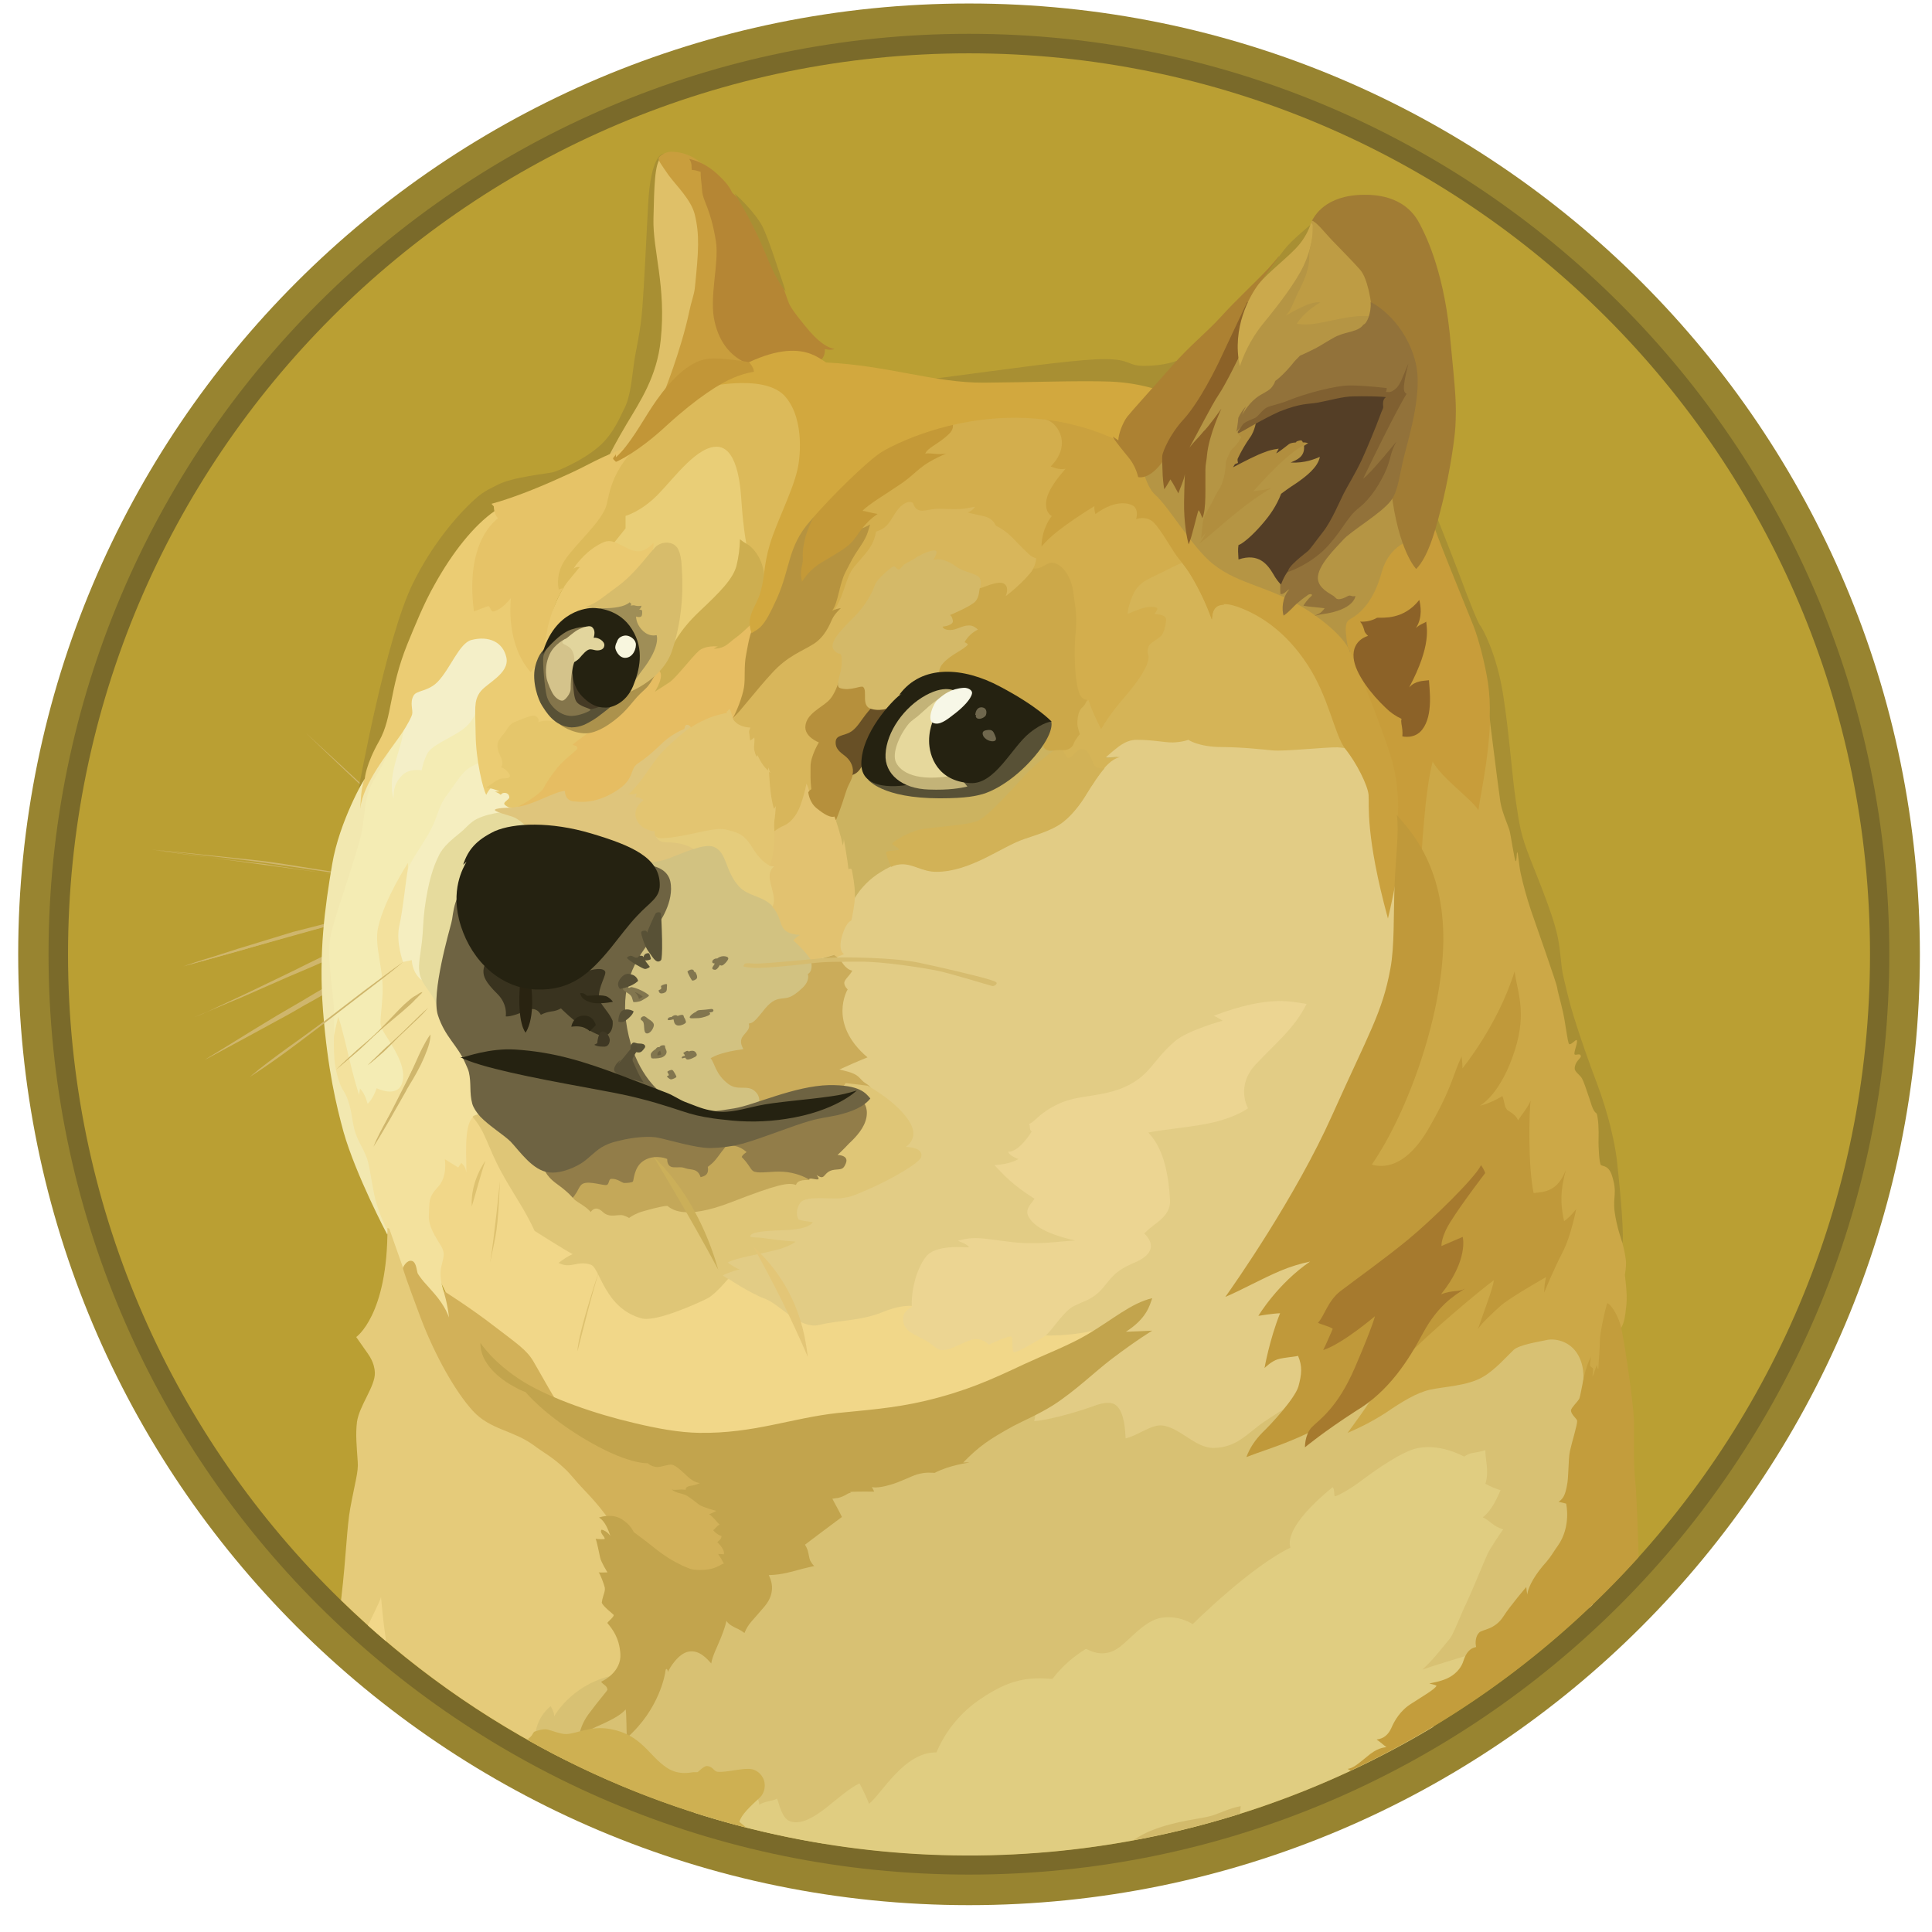
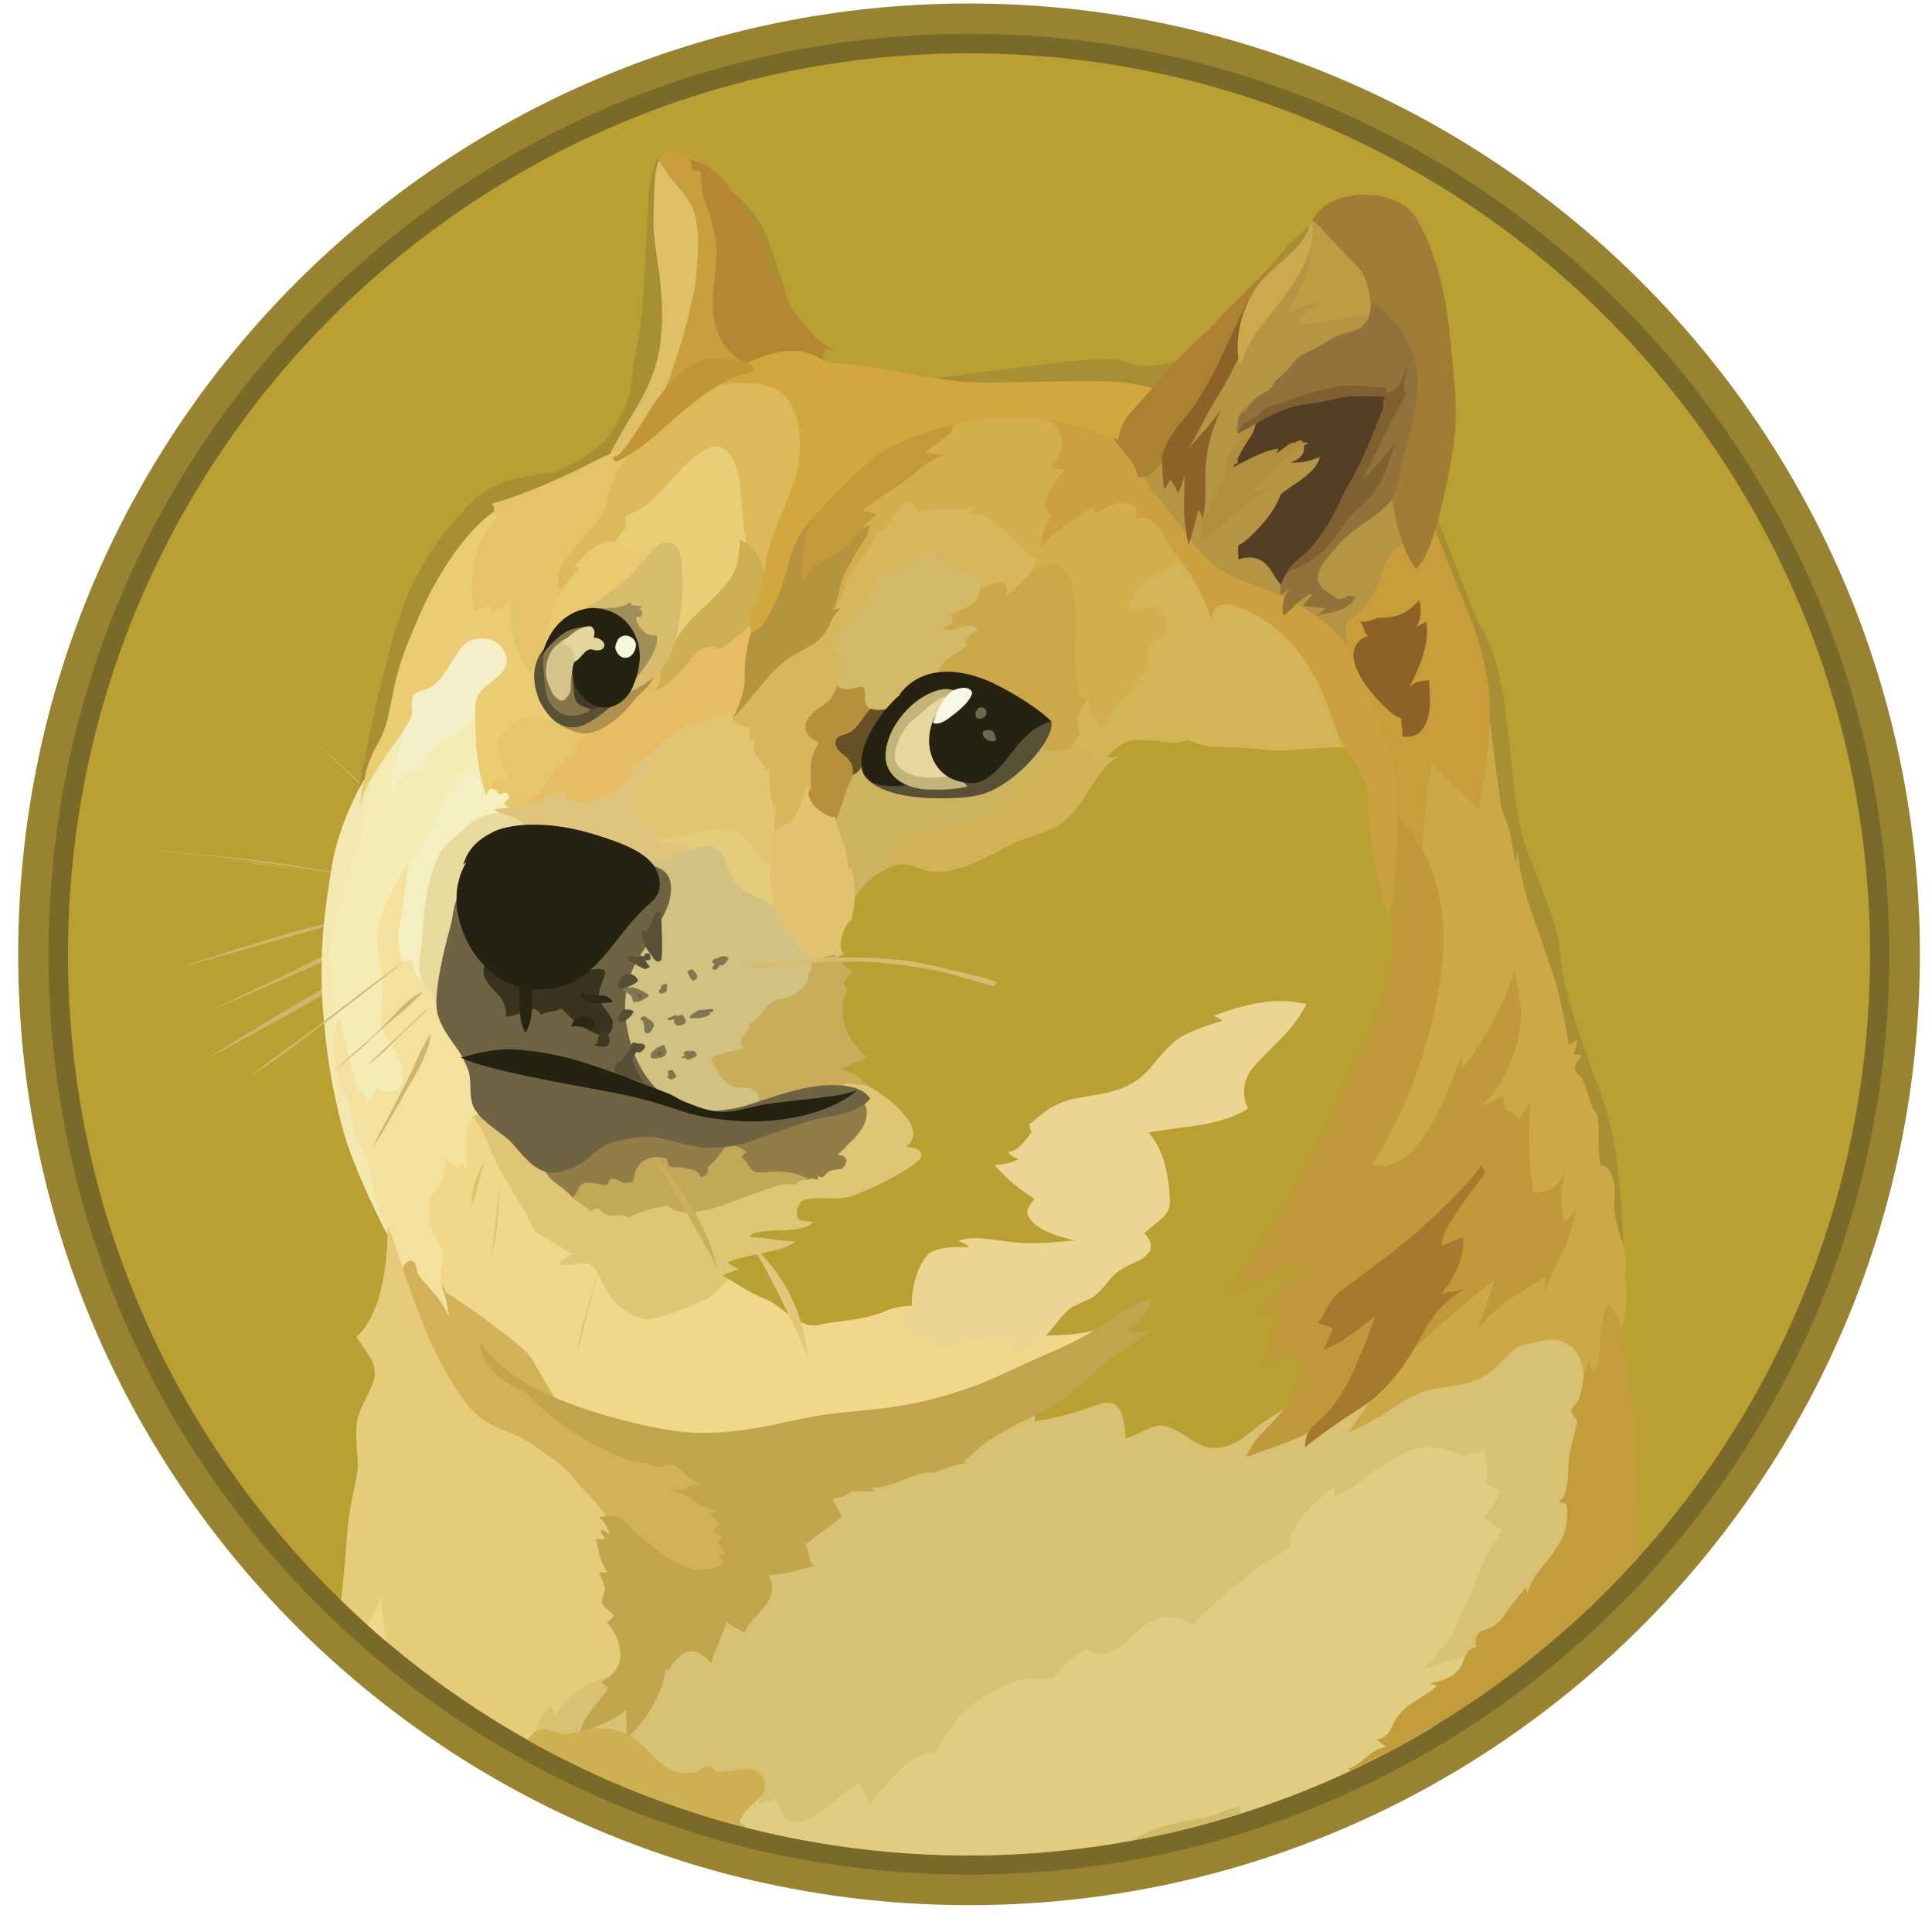
<svg xmlns="http://www.w3.org/2000/svg" width="48" height="48" viewBox="0 0 48 48" fill="none">
  <g clip-path="url(#clip0_223_3723)">
    <path d="M24.076 47.333C37.122 47.333 47.699 36.757 47.699 23.71C47.699 10.663 37.122 0.087 24.076 0.087C11.029 0.087 0.452 10.663 0.452 23.71C0.452 36.757 11.029 47.333 24.076 47.333Z" fill="#988430" />
    <path d="M24.073 46.574C36.702 46.574 46.939 36.336 46.939 23.707C46.939 11.078 36.702 0.84 24.073 0.84C11.444 0.84 1.206 11.078 1.206 23.707C1.206 36.336 11.444 46.574 24.073 46.574Z" fill="#7A6A2A" />
    <path d="M24.075 46.094C36.438 46.094 46.46 36.072 46.46 23.709C46.46 11.347 36.438 1.325 24.075 1.325C11.713 1.325 1.69 11.347 1.69 23.709C1.69 36.072 11.713 46.094 24.075 46.094Z" fill="#BA9F33" />
    <path fill-rule="evenodd" clip-rule="evenodd" d="M10.778 21.185C10.644 21.063 10.502 20.94 10.372 20.818C10.242 20.696 10.109 20.574 9.975 20.451L9.577 20.073C9.512 20.008 9.444 19.951 9.379 19.886C9.313 19.829 9.237 19.764 9.172 19.706C8.644 19.206 8.114 18.705 7.593 18.204C8.132 18.697 8.66 19.187 9.199 19.687L9.386 19.875C9.451 19.939 9.52 19.997 9.585 20.062L9.983 20.429C10.116 20.551 10.246 20.673 10.38 20.807C10.514 20.94 10.644 21.063 10.778 21.185ZM3.775 21.11C3.775 21.11 5.694 21.308 6.63 21.442C7.498 21.564 10.212 21.981 10.212 21.981L3.775 21.11ZM3.775 21.11C4.314 21.155 4.853 21.213 5.392 21.27C5.667 21.297 5.931 21.327 6.194 21.354L6.599 21.4C6.733 21.419 6.863 21.438 6.997 21.457L8.603 21.713L9.405 21.847C9.669 21.893 9.933 21.943 10.208 21.989C9.944 21.962 9.669 21.924 9.405 21.885L8.603 21.771L6.997 21.534C6.863 21.515 6.733 21.488 6.599 21.469L6.194 21.422C5.93 21.395 5.655 21.357 5.391 21.326C4.852 21.262 4.314 21.194 3.775 21.11ZM10.021 22.481C10.021 22.481 7.972 23.001 7.28 23.2C6.6 23.387 4.539 24.014 4.539 24.014L10.021 22.481Z" fill="#CFB66C" />
    <path fill-rule="evenodd" clip-rule="evenodd" d="M10.025 22.48C9.57 22.613 9.118 22.743 8.657 22.866L7.288 23.233C6.833 23.366 6.381 23.497 5.927 23.63L5.247 23.818C5.021 23.883 4.792 23.94 4.559 24.005C4.784 23.929 5.014 23.852 5.239 23.787L5.92 23.569C6.375 23.428 6.827 23.294 7.28 23.153C7.743 23.038 8.198 22.915 8.66 22.805C9.1 22.694 9.562 22.583 10.025 22.48ZM4.83 25.274C5.056 25.19 7.655 23.978 8.259 23.695C8.562 23.554 9.44 23.242 9.44 23.242L4.83 25.274Z" fill="#CFB66C" />
    <path fill-rule="evenodd" clip-rule="evenodd" d="M4.828 25.274C5.027 25.199 5.214 25.106 5.405 25.018L5.971 24.755L7.107 24.208C7.485 24.028 7.852 23.83 8.242 23.661C8.441 23.577 8.639 23.509 8.838 23.444L9.14 23.348C9.243 23.321 9.339 23.291 9.443 23.264C9.065 23.444 8.667 23.596 8.288 23.772C7.91 23.96 7.524 24.113 7.134 24.281L5.979 24.789C5.592 24.946 5.214 25.114 4.828 25.274ZM5.08 26.333C5.08 26.333 7.435 24.953 8.245 24.509C8.67 24.273 10.042 23.592 10.042 23.592L5.08 26.333Z" fill="#CFB66C" />
    <path fill-rule="evenodd" clip-rule="evenodd" d="M5.082 26.335C5.479 26.09 5.884 25.842 6.289 25.59L6.894 25.223C7.1 25.101 7.299 24.986 7.51 24.864C7.716 24.741 7.915 24.619 8.125 24.504C8.225 24.442 8.33 24.389 8.438 24.344L8.759 24.183C9.184 23.977 9.608 23.766 10.055 23.587C9.65 23.843 9.233 24.061 8.817 24.286C8.611 24.401 8.4 24.504 8.194 24.619C7.987 24.734 7.789 24.856 7.578 24.967C7.372 25.089 7.173 25.204 6.963 25.315L6.34 25.655L5.082 26.335ZM10.024 23.896C10.024 23.896 8.56 25.02 8.086 25.379C7.612 25.739 6.217 26.748 6.217 26.748L10.024 23.896Z" fill="#CFB66C" />
-     <path fill-rule="evenodd" clip-rule="evenodd" d="M18.427 32.958L17.678 31.54L18.113 29.766L21.221 28.566L19.898 25.852L20.552 23.111L21.779 20.657L25.571 20.061L28.358 17.404L34.375 17.859L35.556 24.292L33.281 32.392L31.985 36.586L26.733 36.785L24.294 35.095L21.439 33.902L18.427 32.958Z" fill="#E2CC85" />
    <path fill-rule="evenodd" clip-rule="evenodd" d="M27.639 32.913C27.639 32.913 26.913 33.246 25.674 33.169C25.315 32.688 22.804 32.462 22.804 32.462C22.804 32.462 22.49 32.367 21.936 32.596C21.378 32.823 20.85 32.795 20.357 32.917C19.864 33.039 19.374 32.397 18.996 32.263C18.618 32.122 18.117 31.782 18.117 31.782L17.059 31.678L14.934 30.78L11.557 27.416L10.64 28.853L10.357 30.63L11.378 32.737L14.126 35.24L19.485 36.601L22.662 35.665L26.641 33.983L27.639 32.913Z" fill="#F1D789" />
    <path fill-rule="evenodd" clip-rule="evenodd" d="M8.601 21.028L9.281 18.968L10.092 17.637L12.702 17.42L11.918 19.706L9.736 23.589L10.642 27.056L9.037 27.859L8.543 27.102L8.146 25.367L8.119 23.417L8.601 21.028Z" fill="#F4ECB4" />
    <path fill-rule="evenodd" clip-rule="evenodd" d="M11.526 32.775L11.025 32.076C11.025 32.076 10.892 31.743 10.968 31.453C11.044 31.158 11.033 31.139 10.995 31.028C10.957 30.917 10.636 30.535 10.655 30.206C10.674 29.874 10.628 29.763 10.872 29.499C11.128 29.243 11.052 28.8 11.052 28.8L11.385 29.006L11.46 28.892C11.46 28.892 11.582 28.987 11.582 29.136C11.609 28.93 11.498 27.974 11.751 27.756C12.003 27.539 12.45 28.777 12.45 28.777L12.175 26.98L11.468 25.138L10.21 23.456L10.134 21.602V21.441C10.134 21.441 9.557 22.328 9.397 23.029C9.282 23.51 9.557 24.095 9.5 24.787C9.454 25.475 9.397 25.422 9.565 25.694C9.733 25.967 10.142 26.528 9.981 26.933C9.84 27.281 9.358 27.036 9.358 27.036C9.358 27.036 9.263 27.319 9.133 27.422C9.087 27.254 9.037 27.147 8.945 27.044C8.938 27.109 8.919 27.197 8.919 27.197C8.919 27.197 8.835 26.933 8.75 26.601C8.636 26.157 8.514 25.573 8.403 25.259C8.357 25.439 8.242 25.985 8.242 25.985L8.307 26.827L8.621 27.981L8.923 28.737L9.217 29.662L9.473 30.283L9.68 30.757L9.859 31.824L10.727 32.741L11.189 32.948L11.526 32.775Z" fill="#F3E19D" />
    <path fill-rule="evenodd" clip-rule="evenodd" d="M9.055 19.345C9.055 19.345 8.432 20.403 8.253 21.47C8.073 22.537 7.913 23.665 8.026 25.117C8.141 26.581 8.359 27.479 8.535 28.122C8.837 29.188 9.62 30.671 9.62 30.671L9.647 30.614C9.515 30.364 9.41 30.102 9.333 29.83C9.23 29.425 9.192 28.944 9.096 28.726C9.012 28.508 8.871 28.32 8.802 28.053C8.737 27.797 8.726 27.392 8.527 27.09C8.443 26.967 8.339 26.646 8.309 26.325C8.271 25.843 8.328 25.304 8.282 24.861C8.198 24.123 8.141 23.623 8.217 23.236C8.293 22.85 8.691 21.753 8.936 20.882C9.097 20.324 9.001 19.854 9.295 19.368C9.589 18.886 9.769 18.462 9.834 18.168C9.91 17.9 9.054 19.345 9.054 19.345H9.055Z" fill="#F2E8B0" />
    <path fill-rule="evenodd" clip-rule="evenodd" d="M12.005 18.919C12.005 18.919 11.684 19.015 11.531 19.183C11.378 19.343 11.313 19.477 11.107 19.749C10.9 20.02 10.889 20.242 10.72 20.582C10.553 20.915 10.181 21.415 10.136 21.595C10.09 21.774 10.013 22.615 9.918 23.013C9.834 23.411 10.013 23.9 10.013 23.9L10.231 23.854C10.231 23.854 10.231 24.137 10.449 24.328C10.667 24.515 10.705 23.693 10.705 23.693L11.519 20.945L12.746 20.112L12.88 19.439L12.005 18.919Z" fill="#F5EEC0" />
    <path fill-rule="evenodd" clip-rule="evenodd" d="M12.606 20.164C12.606 20.164 12.028 20.202 11.746 20.408C11.631 20.492 11.585 20.561 11.463 20.664C11.237 20.852 11.008 21.024 10.897 21.269C10.775 21.514 10.641 21.884 10.549 22.584C10.511 22.878 10.511 23.15 10.484 23.387C10.446 23.708 10.389 23.964 10.419 24.143C10.458 24.509 10.836 24.701 10.873 25.117L11.656 24.72L12.394 21.811L13.962 20.828L13.075 19.834L12.605 20.162L12.606 20.164Z" fill="#E6DB9D" />
    <path fill-rule="evenodd" clip-rule="evenodd" d="M8.473 39.757C8.477 39.729 8.48 39.7 8.483 39.67C8.598 38.688 8.617 37.943 8.701 37.476C8.823 36.815 8.907 36.569 8.888 36.322C8.861 35.924 8.831 35.634 8.869 35.328C8.926 34.923 9.324 34.441 9.313 34.109C9.305 33.845 9.171 33.673 9.056 33.512C8.942 33.352 8.85 33.218 8.85 33.218C8.85 33.218 9.634 32.679 9.626 30.508C9.642 30.512 9.658 30.519 9.672 30.527L10.058 31.624L10.322 31.945L11.335 33.833L12.638 35.099L14.565 36.394L15.773 37.709L15.895 41.214L14.316 43.263L14.058 43.731C12.004 42.7 10.121 41.36 8.473 39.757Z" fill="#E5CB7A" />
    <path fill-rule="evenodd" clip-rule="evenodd" d="M13.294 43.11C13.294 43.11 13.321 42.674 13.681 42.391C13.738 42.486 13.776 42.578 13.765 42.647C13.83 42.533 14.284 41.799 15.313 41.607C16.341 41.42 16.59 40.671 16.59 40.671L18.772 38.687L21.268 36.39L24.303 35.323L25.722 34.975C25.722 34.975 25.748 35.078 25.695 35.308C25.959 35.289 26.543 35.155 27.151 34.941C27.396 34.845 27.625 34.807 27.748 34.933C27.927 35.101 27.954 35.499 27.965 35.736C28.26 35.671 28.6 35.388 28.872 35.415C29.308 35.461 29.695 35.973 30.138 35.973C30.723 35.973 30.986 35.614 31.396 35.331C31.64 35.163 31.992 34.953 32.191 34.811C32.665 34.463 37.68 32.93 37.68 32.93L39.438 33.045L39.721 34.933L39.57 39.869C39.551 39.887 39.533 39.906 39.514 39.924L31.519 44.099L20.437 45.798C17.954 45.393 15.559 44.569 13.352 43.361L13.294 43.11Z" fill="#D8C173" />
    <path fill-rule="evenodd" clip-rule="evenodd" d="M9.142 40.385C9.299 40.056 9.441 39.78 9.466 39.682C9.485 39.88 9.521 40.316 9.594 40.779C9.442 40.65 9.291 40.519 9.142 40.385Z" fill="#F1D789" />
    <path fill-rule="evenodd" clip-rule="evenodd" d="M17.241 45.031L18.674 44.632L18.797 44.67C18.797 44.67 18.861 44.709 18.861 44.838C19.041 44.735 19.194 44.754 19.305 44.686C19.362 44.808 19.419 45.213 19.672 45.263C19.936 45.32 20.218 45.148 20.505 44.93C20.788 44.705 21.11 44.422 21.354 44.307C21.443 44.472 21.522 44.641 21.591 44.815C21.912 44.559 22.47 43.52 23.265 43.539C23.495 42.996 23.879 42.532 24.369 42.205C25.107 41.704 25.569 41.666 26.147 41.712C26.376 41.414 26.658 41.161 26.98 40.966C27.075 41.004 27.339 41.165 27.668 41.012C28.001 40.859 28.375 40.267 28.868 40.19C29.134 40.154 29.404 40.21 29.633 40.351C29.633 40.351 31.069 38.925 32.06 38.451C32.022 38.336 31.945 37.904 33.107 36.949C33.172 37.006 33.127 37.166 33.172 37.175C33.191 37.175 33.475 37.053 33.834 36.778C34.277 36.445 34.808 36.097 35.129 36.002C35.734 35.822 36.376 36.189 36.376 36.189C36.43 36.151 36.491 36.122 36.555 36.105C36.708 36.078 36.819 36.059 36.903 36.029C36.895 36.228 37.006 36.568 36.903 36.863C37.023 36.93 37.15 36.984 37.281 37.023C37.216 37.164 37.075 37.524 36.838 37.696C37.036 37.791 37.063 37.902 37.346 37.998C37.231 38.159 37.044 38.434 36.96 38.603C36.876 38.783 36.574 39.528 36.44 39.811C36.298 40.094 36.108 40.614 36.016 40.718C35.923 40.822 35.591 41.264 35.335 41.482C35.562 41.398 36.49 41.115 36.883 41.008C36.766 41.18 36.172 42.061 35.601 42.909C30.071 46.224 23.381 46.998 17.239 45.034L17.241 45.031Z" fill="#E0CD81" />
    <path fill-rule="evenodd" clip-rule="evenodd" d="M12.699 20.066C12.699 20.066 12.367 20.066 12.302 20.112C12.237 20.158 12.635 20.254 12.757 20.3C12.879 20.345 13.143 20.556 13.212 20.724C13.277 20.884 15.601 21.821 15.601 21.821L17.244 21.736L17.811 20.954L16.733 20.009L17.489 17.781L16.488 17.941L14.079 19.378L12.872 19.84L12.699 20.066Z" fill="#DFC57C" />
    <path fill-rule="evenodd" clip-rule="evenodd" d="M16.306 20.803C16.355 20.881 16.441 20.928 16.533 20.925C16.873 20.925 17.186 21.009 17.317 21.181C17.534 21.456 18.139 22.336 18.139 22.336L19.583 22.855L19.677 21.154L18.098 20.057L16.301 20.718V20.803H16.305L16.306 20.803Z" fill="#E5CC7C" />
    <path fill-rule="evenodd" clip-rule="evenodd" d="M16.025 21.428C16.025 21.428 16.289 21.447 16.621 21.325C16.954 21.202 17.5 20.939 17.738 21.042C18.07 21.183 18.001 21.627 18.361 22.025C18.578 22.269 18.976 22.262 19.202 22.526C19.427 22.79 20.203 22.667 20.203 22.667L20.497 24.254L19.316 25.768L18.93 27.649H17.333L15.874 27.07L15.155 25.331L15.515 23.573L16.025 21.428Z" fill="#D2C281" />
    <path fill-rule="evenodd" clip-rule="evenodd" d="M19.111 21.507C19.151 21.52 19.192 21.526 19.233 21.526C19.188 21.565 19.092 21.649 19.13 21.867C19.168 22.085 19.291 22.36 19.188 22.528C19.27 22.618 19.331 22.725 19.367 22.841C19.432 23.029 19.451 23.201 19.875 23.228C19.814 23.265 19.758 23.31 19.707 23.361C19.707 23.361 20.002 23.617 20.151 23.854C20.303 23.848 20.709 23.722 20.709 23.722L20.793 23.779L20.973 23.704C20.973 23.704 20.805 23.639 20.927 23.23C21.041 22.87 21.145 22.89 21.153 22.863C21.162 22.836 21.238 22.458 21.238 22.305C21.295 22.106 21.341 21.502 21.341 21.502L21.218 20.168L20.53 19.751L19.971 19.211L19.444 20.205L19.096 20.552L19.069 21.412L19.111 21.507Z" fill="#E2C270" />
    <path fill-rule="evenodd" clip-rule="evenodd" d="M20.769 20.391C20.769 20.391 20.891 20.738 20.937 21.006C20.954 20.954 20.963 20.9 20.964 20.845C20.964 20.845 21.06 21.373 21.078 21.591C21.117 21.583 21.154 21.572 21.163 21.61C21.171 21.648 21.258 22.073 21.238 22.309C21.397 22.047 21.618 21.827 21.88 21.667C22.033 21.572 22.213 21.469 22.4 21.461C22.695 21.453 22.909 21.648 23.26 21.648C24.109 21.648 24.877 21.025 25.443 20.834C25.86 20.692 26.219 20.589 26.471 20.36C26.594 20.257 26.812 20.028 27.01 19.687C27.274 19.233 27.549 18.839 27.825 18.789C27.7 18.812 27.573 18.821 27.447 18.816C27.447 18.816 27.531 18.732 27.673 18.617C27.816 18.502 27.987 18.361 28.231 18.361C28.667 18.361 28.885 18.426 29.13 18.426C29.374 18.418 29.516 18.361 29.516 18.361C29.516 18.361 29.772 18.541 30.349 18.541C30.926 18.548 31.312 18.598 31.614 18.625C31.916 18.652 32.929 18.541 33.22 18.549C33.409 18.556 33.595 18.602 33.767 18.683L32.83 15.961L29.465 13.021L27.462 14.439L24.381 17.52L21.4 18.625L20.777 19.324V20.391H20.769Z" fill="#CCB360" />
    <path fill-rule="evenodd" clip-rule="evenodd" d="M27.456 18.835C27.456 18.835 27.54 18.751 27.681 18.637C27.822 18.522 27.995 18.381 28.239 18.381C28.675 18.381 28.893 18.446 29.138 18.446C29.382 18.438 29.524 18.381 29.524 18.381C29.524 18.381 29.78 18.56 30.357 18.56C30.934 18.567 31.32 18.617 31.622 18.644C31.925 18.671 32.937 18.56 33.228 18.568C33.417 18.575 33.603 18.621 33.774 18.702L33.35 17.475L32.857 16.539L31.45 14.998C31.45 14.998 29.762 14.004 29.749 13.996C29.742 13.989 29.164 13.836 29.164 13.836L27.635 14.761L26.248 18.351L26.221 19.106L27.119 19.531C27.345 19.153 27.593 18.851 27.827 18.812C27.616 18.835 27.456 18.835 27.456 18.835Z" fill="#D5B457" />
    <path fill-rule="evenodd" clip-rule="evenodd" d="M27.441 19.089C27.308 19.097 27.197 19.07 27.166 18.974C27.052 18.653 26.96 18.608 26.864 18.608C26.768 18.608 26.638 18.814 26.561 18.833C26.485 18.852 26.393 18.596 26.393 18.596L26.309 18.558C26.309 18.558 25.816 18.879 25.468 19.257C25.12 19.636 24.551 20.278 24.295 20.392C24.039 20.507 23.159 20.545 22.858 20.61C22.558 20.675 22.224 20.893 22.178 20.943C22.132 20.993 22.312 21.046 22.339 21.096C22.366 21.141 22.044 21.122 22.018 21.171C21.999 21.209 22.093 21.427 22.14 21.538C22.222 21.497 22.312 21.475 22.404 21.473C22.698 21.466 22.912 21.66 23.264 21.66C24.112 21.66 24.881 21.037 25.446 20.846C25.863 20.705 26.222 20.601 26.475 20.372C26.597 20.269 26.815 20.04 27.014 19.699C27.159 19.466 27.3 19.248 27.442 19.088L27.441 19.089Z" fill="#D2B257" />
    <path fill-rule="evenodd" clip-rule="evenodd" d="M15.268 38.007C15.268 38.007 15.192 37.724 14.492 36.994C14.293 36.788 14.171 36.616 14.037 36.494C13.704 36.18 13.509 36.096 13.272 35.916C12.752 35.53 12.187 35.53 11.751 35.056C11.315 34.582 10.807 33.677 10.455 32.751C10.107 31.826 10.011 31.532 10.011 31.505C10.011 31.479 10.107 31.299 10.229 31.326C10.351 31.352 10.351 31.589 10.382 31.647C10.443 31.74 10.512 31.829 10.588 31.91C10.768 32.117 11.024 32.364 11.154 32.732C11.127 32.419 11.02 32.071 11.02 32.071C11.02 32.071 11.693 32.495 12.266 32.939C12.844 33.382 13.081 33.535 13.249 33.818C13.418 34.1 13.815 34.846 14.005 35.064C14.195 35.282 16.802 36.104 16.802 36.104L18.042 37.028L18.658 38.377L18.176 39.133L17.251 39.332L15.749 38.66L15.268 38.007Z" fill="#D2B159" />
    <path fill-rule="evenodd" clip-rule="evenodd" d="M11.934 33.359C11.934 33.359 12.247 33.86 13.011 34.334C13.7 34.751 14.789 35.129 15.76 35.355C16.318 35.489 16.876 35.592 17.377 35.599C18.726 35.618 19.655 35.233 20.806 35.106C21.429 35.041 22.194 34.992 22.989 34.804C24.009 34.559 24.613 34.284 25.435 33.897C26.031 33.622 26.578 33.415 27.021 33.151C27.644 32.785 28.099 32.376 28.627 32.253C28.562 32.433 28.493 32.754 27.973 33.087C28.248 33.079 28.627 33.06 28.627 33.06C28.627 33.06 28.26 33.278 27.614 33.767C27.216 34.069 26.689 34.581 26.15 34.921C25.802 35.139 25.423 35.299 25.175 35.43C24.57 35.763 24.326 35.931 23.929 36.337C24.07 36.329 24.082 36.337 24.082 36.337C24.082 36.337 23.581 36.402 23.222 36.593C23.146 36.593 23.015 36.566 22.786 36.631C22.606 36.688 22.369 36.819 22.125 36.887C21.777 36.991 21.662 36.945 21.662 36.945L21.72 37.059C21.72 37.059 21.266 37.052 21.115 37.067C21.142 37.075 21.134 37.086 21.134 37.086C21.107 37.091 21.082 37.1 21.058 37.113C20.986 37.16 20.906 37.195 20.822 37.216C20.776 37.224 20.737 37.224 20.68 37.235C20.699 37.281 20.848 37.538 20.917 37.689C20.86 37.727 20 38.377 20 38.377C20.026 38.419 20.048 38.464 20.065 38.511C20.091 38.594 20.103 38.717 20.13 38.774C20.194 38.889 20.233 38.908 20.233 38.908C20.233 38.908 20.13 38.927 19.95 38.973C19.797 39.011 19.609 39.076 19.345 39.114C19.264 39.125 19.182 39.131 19.1 39.133C19.139 39.218 19.307 39.539 18.997 39.909C18.687 40.28 18.592 40.334 18.496 40.571C18.448 40.535 18.397 40.502 18.343 40.475C18.24 40.429 18.099 40.361 18.049 40.269C18.02 40.391 17.982 40.511 17.934 40.628C17.839 40.884 17.697 41.137 17.671 41.328C17.567 41.213 17.376 40.987 17.113 41.033C16.849 41.079 16.639 41.438 16.593 41.542C16.593 41.477 16.547 41.427 16.535 41.504C16.528 41.588 16.383 42.467 15.572 43.178C15.565 42.998 15.565 42.6 15.546 42.471C15.47 42.546 15.377 42.658 14.827 42.895C14.288 43.132 14.373 43.369 14.373 43.369C14.373 43.369 14.327 42.991 14.618 42.593C14.912 42.195 15.092 42.008 15.092 41.977C15.087 41.946 15.074 41.917 15.054 41.893C15.015 41.855 14.939 41.809 14.939 41.779C14.985 41.76 15.44 41.542 15.413 41.09C15.386 40.685 15.214 40.475 15.092 40.326C15.073 40.307 15.272 40.166 15.245 40.12C15.226 40.093 14.981 39.913 14.951 39.817C14.958 39.76 14.971 39.704 14.989 39.649C15.016 39.565 15.035 39.508 15.027 39.451C15.008 39.355 14.905 39.091 14.874 39.065C14.901 39.072 15.092 39.065 15.092 39.065C15.092 39.065 14.939 38.82 14.912 38.705C14.885 38.59 14.828 38.288 14.798 38.231C14.863 38.239 15.023 38.25 15.023 38.231C15.031 38.174 14.882 38.078 14.947 38.004C14.993 38.012 15.081 38.05 15.165 38.157C15.119 38.035 15.043 37.798 14.882 37.703C14.958 37.676 15.215 37.607 15.44 37.74C15.666 37.874 15.743 38.062 15.743 38.062C15.743 38.062 15.877 38.165 16.083 38.318C16.32 38.505 16.622 38.771 17.104 38.96C17.207 39.017 17.471 39.017 17.662 38.979C17.745 38.959 17.825 38.927 17.899 38.884C17.925 38.868 17.954 38.855 17.983 38.845C17.942 38.763 17.895 38.684 17.841 38.608C17.907 38.608 17.983 38.616 17.983 38.616C17.983 38.616 18.029 38.513 17.822 38.314C17.868 38.268 17.926 38.238 17.926 38.161C17.861 38.153 17.746 38.058 17.719 38.019C17.757 37.992 17.815 37.905 17.88 37.878C17.822 37.832 17.681 37.641 17.616 37.622C17.678 37.599 17.738 37.571 17.796 37.538C17.796 37.538 17.475 37.454 17.371 37.385C17.268 37.309 17.115 37.178 17.024 37.14C16.928 37.102 16.76 37.083 16.691 37.006C16.756 37.025 16.859 37.006 16.936 37.006C16.993 37.006 17.02 37.014 17.039 37.014C17.031 36.987 17.031 36.93 17.18 36.911C17.252 36.9 17.322 36.878 17.387 36.846C17.387 36.846 17.245 36.838 17.084 36.685C16.924 36.532 16.79 36.41 16.698 36.391C16.603 36.372 16.423 36.456 16.312 36.448C16.159 36.429 16.094 36.353 16.094 36.353C16.094 36.353 15.586 36.398 14.458 35.711C13.483 35.114 13.059 34.587 13.059 34.587C12.968 34.554 12.88 34.513 12.796 34.464C12.429 34.273 11.92 33.876 11.936 33.355L11.934 33.359Z" fill="#C2A44D" />
    <path fill-rule="evenodd" clip-rule="evenodd" d="M25.997 10.415C26.086 10.444 26.164 10.497 26.224 10.568C26.404 10.775 26.518 11.164 26.109 11.581C26.27 11.638 26.336 11.657 26.476 11.638C26.335 11.807 26.014 12.166 25.995 12.479C25.976 12.736 26.136 12.812 26.136 12.812C26.136 12.812 25.891 13.095 25.88 13.568C25.996 13.438 26.122 13.318 26.258 13.209C26.541 12.983 26.931 12.727 27.195 12.567C27.191 12.634 27.2 12.701 27.221 12.765C27.221 12.765 27.714 12.36 28.128 12.54C28.316 12.624 28.232 12.888 28.232 12.888C28.232 12.888 28.488 12.792 28.667 12.972C28.847 13.152 29.101 13.615 29.232 13.795C29.289 13.879 29.438 14.039 29.59 14.288C29.799 14.636 29.973 15.003 30.111 15.385C30.118 15.186 30.168 14.876 30.734 15.071C31.299 15.27 31.942 15.687 32.48 16.507C33.02 17.328 33.153 18.255 33.424 18.608C33.7 18.948 33.983 19.513 34.002 19.75C34.021 19.988 33.918 20.752 34.483 22.82C34.644 22.178 34.889 20.752 34.889 20.752L35.022 19.494L35.175 15.603L31.112 12.227L27.935 9.922L25.867 10.121L25.997 10.415Z" fill="#CAA13E" />
    <path fill-rule="evenodd" clip-rule="evenodd" d="M33.541 16.21C33.541 16.21 33.483 15.832 32.528 15.189C31.572 14.555 30.827 14.555 30.139 14.016C29.611 13.591 29.061 12.616 28.703 12.295C28.355 11.978 28.297 11.061 28.297 11.061L29.471 10.078L31.216 7.555L32.691 5.931L33.398 6.914L34.381 8.068L34.928 10.384L35.127 13.775L33.539 16.21L33.541 16.21Z" fill="#B59544" />
    <path fill-rule="evenodd" clip-rule="evenodd" d="M34.729 20.273C34.758 19.759 34.695 19.244 34.542 18.752C34.29 17.969 33.739 16.577 33.483 16.056C33.38 15.479 33.457 15.433 33.567 15.368C33.678 15.303 34.095 15.065 34.323 14.233C34.552 13.4 35.26 13.373 35.26 13.373L35.696 13.052L36.357 14.707L36.934 16.201L37.114 17.344L37.248 18.319L36.934 20.38L35.386 21.779L34.729 20.273Z" fill="#C89D3A" />
    <path fill-rule="evenodd" clip-rule="evenodd" d="M13.126 43.238V43.196C13.158 43.176 13.186 43.15 13.209 43.12C13.236 43.082 13.255 43.036 13.274 43.025C13.313 43.005 13.492 42.949 13.588 42.967C13.683 42.985 13.936 43.089 14.07 43.082C14.345 43.074 14.666 42.864 15.174 42.96C15.939 43.101 16.119 43.621 16.562 43.915C16.864 44.122 17.177 44.03 17.223 44.03H17.326C17.345 44.03 17.487 43.869 17.563 43.877C17.716 43.885 17.732 44.011 17.827 44.019C18.052 44.045 18.488 43.904 18.706 43.961C18.838 44.002 18.94 44.105 18.982 44.236C19.027 44.377 18.989 44.557 18.878 44.66C18.641 44.878 18.416 45.085 18.37 45.265C18.428 45.31 18.484 45.357 18.538 45.407C16.646 44.925 14.827 44.197 13.126 43.24V43.238Z" fill="#CEB052" />
    <path fill-rule="evenodd" clip-rule="evenodd" d="M33.48 35.599C33.48 35.599 34.077 34.804 34.283 34.41C34.49 34.004 33.63 28.864 33.63 28.864L35.357 23.203L35.311 21.36C35.311 21.36 35.395 19.659 35.594 18.921C35.831 19.346 36.569 19.858 36.73 20.129C36.805 19.609 37.062 18.512 37.024 17.343C37.165 17.56 37.506 19.751 37.506 19.751L37.846 21.226L38.289 22.793L38.782 24.449L39.077 25.592L39.245 25.867L39.386 26.349L39.52 26.869L39.906 28.088L40.133 29.089L40.313 30.905C40.352 31.044 40.38 31.186 40.397 31.329C40.404 31.528 40.37 31.643 40.37 31.677C40.37 31.712 40.435 32.113 40.408 32.415C40.37 32.718 40.37 32.954 40.133 33.171C39.896 33.388 39.747 34.685 39.747 34.685L39.323 34.402C39.323 34.402 39.407 34.016 39.208 33.664C39.009 33.313 38.623 33.24 38.405 33.297C38.188 33.343 37.752 33.412 37.61 33.534C37.476 33.657 37.148 34.035 36.846 34.207C36.468 34.434 35.852 34.452 35.523 34.528C35.191 34.604 34.824 34.83 34.438 35.094C34.135 35.29 33.815 35.459 33.482 35.598L33.48 35.599Z" fill="#CCA847" />
    <path fill-rule="evenodd" clip-rule="evenodd" d="M33.48 43.947C33.48 43.947 33.506 43.964 33.554 43.991C36.27 42.718 38.703 40.915 40.711 38.686C40.689 37.913 40.66 37.12 40.629 36.826C40.564 36.203 40.61 35.568 40.591 35.201C40.572 34.835 40.365 33.34 40.27 32.954C40.167 32.568 39.968 32.377 39.937 32.377C39.911 32.384 39.75 33.103 39.75 33.284C39.75 33.464 39.712 33.899 39.712 34.01C39.685 34.002 39.673 33.934 39.673 33.907C39.635 34.002 39.589 34.171 39.57 34.19C39.551 34.209 39.597 34.029 39.57 33.991C39.543 33.953 39.495 33.972 39.505 33.876C39.51 33.82 39.519 33.764 39.532 33.708C39.532 33.708 39.417 33.876 39.333 34.304C39.249 34.729 39.249 34.74 39.219 34.778C39.192 34.824 39.039 34.977 39.031 35.035C39.024 35.138 39.173 35.241 39.184 35.298C39.192 35.394 39.05 35.837 39.004 36.054C38.959 36.271 38.978 36.696 38.929 36.914C38.891 37.113 38.853 37.228 38.722 37.312C38.818 37.331 38.91 37.357 38.91 37.357C38.91 37.357 39.044 37.923 38.703 38.405C38.581 38.573 38.551 38.65 38.421 38.803C38.164 39.085 37.965 39.407 37.946 39.617C37.933 39.555 37.924 39.492 37.92 39.429C37.92 39.429 37.522 39.892 37.354 40.156C37.136 40.496 36.834 40.477 36.749 40.561C36.664 40.645 36.646 40.798 36.674 40.92C36.598 40.939 36.456 40.966 36.36 41.26C36.314 41.413 36.2 41.563 36.02 41.666C35.84 41.768 35.622 41.799 35.511 41.826C35.607 41.853 35.645 41.853 35.691 41.883C35.634 41.979 35.37 42.128 35.076 42.319C34.781 42.499 34.64 42.762 34.567 42.934C34.492 43.095 34.38 43.198 34.2 43.218C34.276 43.263 34.388 43.37 34.445 43.405C34.361 43.424 34.218 43.424 33.964 43.642C33.696 43.864 33.604 43.929 33.482 43.948L33.48 43.947Z" fill="#C39D3C" />
    <path fill-rule="evenodd" clip-rule="evenodd" d="M28.16 45.719C28.307 45.616 28.465 45.532 28.632 45.469C29.229 45.232 29.859 45.186 30.108 45.11C30.345 45.034 30.532 44.93 30.826 44.873C30.819 44.94 30.812 45.003 30.805 45.062C29.937 45.335 29.054 45.554 28.159 45.719H28.16Z" fill="#D2BA6B" />
    <path fill-rule="evenodd" clip-rule="evenodd" d="M39.158 30.043C39.158 30.043 39.036 30.704 38.818 31.12C38.6 31.537 38.365 32.114 38.365 32.114C38.366 31.984 38.381 31.855 38.411 31.728C38.135 31.888 37.466 32.275 37.277 32.447C37.097 32.607 36.795 32.89 36.718 33.024C36.898 32.496 37.085 32.023 37.116 31.805C36.841 32.003 35.556 33.062 34.888 33.762L32.804 35.447C32.564 35.577 32.316 35.693 32.063 35.795C31.703 35.947 31.279 36.078 30.966 36.2C31.05 35.974 31.183 35.775 31.371 35.584C31.57 35.397 32.166 34.751 32.258 34.45C32.342 34.137 32.361 33.95 32.25 33.686C32.147 33.713 31.91 33.724 31.749 33.77C31.589 33.816 31.417 33.988 31.417 33.988C31.417 33.988 31.539 33.288 31.803 32.627C31.604 32.635 31.264 32.692 31.264 32.692C31.264 32.692 31.738 31.897 32.549 31.343C32.3 31.395 32.057 31.471 31.823 31.568C31.349 31.767 30.829 32.061 30.443 32.221C30.66 31.919 32.19 29.737 33.099 27.703C34.007 25.674 34.346 25.154 34.544 24.064C34.647 23.525 34.62 22.729 34.647 22.015C34.674 21.308 34.762 20.674 34.705 20.249C34.942 20.544 35.829 21.373 35.859 23.227C35.886 25.081 35.011 27.585 34.082 28.934C34.308 28.999 34.896 29.076 35.5 28.027C36.104 26.978 36.096 26.686 36.314 26.25C36.341 26.468 36.333 26.544 36.333 26.544C36.333 26.544 37.212 25.477 37.629 24.136C37.713 24.713 37.962 25.221 37.572 26.28C37.224 27.236 36.769 27.469 36.769 27.469C36.769 27.469 36.995 27.431 37.327 27.232C37.384 27.373 37.373 27.535 37.469 27.591C37.564 27.648 37.694 27.744 37.713 27.836C37.816 27.683 37.977 27.488 38.027 27.343C37.989 27.645 37.962 28.968 38.102 29.64C38.397 29.613 38.699 29.594 38.905 29.063C38.764 29.583 38.764 29.896 38.859 30.34C39.016 30.233 39.157 30.042 39.157 30.042L39.158 30.043Z" fill="#C0993A" />
    <path fill-rule="evenodd" clip-rule="evenodd" d="M29.221 8.968C29.221 8.968 28.927 9.09 28.426 9.09C27.99 9.09 28.113 8.922 27.432 8.922C26.385 8.922 22.727 9.527 22.084 9.518C21.668 9.511 23.491 9.698 23.491 9.698L28.151 9.763L29.087 9.687L29.435 8.979L29.221 8.968Z" fill="#A88F33" />
    <path fill-rule="evenodd" clip-rule="evenodd" d="M17.138 18.077C17.138 18.077 16.542 18.531 16.29 18.879C16.037 19.227 15.903 19.456 15.617 19.739C15.684 19.742 15.751 19.733 15.816 19.713C15.816 19.713 15.816 19.788 15.77 19.808C15.85 19.799 15.93 19.827 15.987 19.884C15.903 19.93 15.674 20.159 15.854 20.431C15.987 20.637 16.27 20.656 16.27 20.656C16.27 20.656 16.205 20.843 16.477 20.824C17.062 20.797 17.715 20.541 18.017 20.606C18.32 20.682 18.491 20.71 18.705 21.081C18.932 21.447 19.13 21.505 19.13 21.505C19.13 21.505 19.264 21.164 19.233 20.656C19.343 20.382 19.403 20.091 19.413 19.796L19.214 18.332L18.346 17.235L17.222 17.858L17.138 18.077Z" fill="#E3C571" />
    <path fill-rule="evenodd" clip-rule="evenodd" d="M18.209 17.859C18.209 17.859 18.293 18.058 18.644 18.077C18.606 18.161 18.606 18.172 18.618 18.237C18.625 18.302 18.637 18.398 18.637 18.398C18.675 18.379 18.71 18.353 18.74 18.322C18.759 18.406 18.721 18.54 18.74 18.636C18.752 18.694 18.771 18.75 18.797 18.804C18.803 18.791 18.809 18.778 18.816 18.765C18.824 18.746 18.892 18.972 19.08 19.143C19.08 19.117 19.086 19.091 19.099 19.068C19.102 19.116 19.118 19.162 19.145 19.202C19.131 19.195 19.118 19.186 19.107 19.175C19.107 19.175 19.126 19.78 19.229 20.093C19.246 20.072 19.262 20.05 19.275 20.027C19.275 20.009 19.267 20.196 19.248 20.33C19.221 20.464 19.241 20.651 19.241 20.651C19.309 20.597 19.385 20.552 19.466 20.517C19.581 20.471 19.768 20.33 19.883 20.016C19.949 19.839 20 19.656 20.036 19.47C20.073 19.541 20.098 19.617 20.111 19.696C20.119 19.792 20.299 19.742 20.299 19.742L20.337 19.326L20.564 18.381L20.77 17.797L21.764 16.248L23.56 14.866L25.127 15.225L26.449 13.428L24.171 12.06L22.015 12.285L20.058 14.995L18.491 17.453L18.209 17.859Z" fill="#D8B65B" />
    <path fill-rule="evenodd" clip-rule="evenodd" d="M29.498 13.939C29.498 13.939 29.364 13.966 28.978 14.166C28.592 14.366 28.325 14.43 28.175 14.724C28.026 15.018 28.015 15.252 28.015 15.252C28.015 15.252 28.279 15.137 28.432 15.099C28.592 15.061 28.772 15.072 28.753 15.137C28.734 15.182 28.709 15.223 28.677 15.259C28.677 15.259 28.98 15.252 28.972 15.401C28.963 15.55 28.914 15.714 28.857 15.787C28.8 15.863 28.563 15.974 28.536 16.062C28.471 16.242 28.563 16.25 28.528 16.395C28.502 16.536 28.376 16.812 27.963 17.293C27.538 17.775 27.358 18.115 27.358 18.115C27.358 18.115 27.151 17.729 27.044 17.396C26.969 17.434 26.563 17.66 26.563 17.66L25.622 14.384L25.641 14.166C25.641 14.166 25.726 14.063 25.745 13.872C25.603 13.826 25.584 13.788 25.397 13.608C25.209 13.429 25.057 13.211 24.743 13.062C24.698 12.977 24.64 12.863 24.411 12.817C24.181 12.771 24.044 12.733 24.044 12.733C24.044 12.733 24.166 12.687 24.224 12.591C24.082 12.61 23.967 12.656 23.658 12.649C23.344 12.641 23.31 12.63 23.138 12.656C22.966 12.683 22.76 12.76 22.683 12.496C22.599 12.431 22.419 12.488 22.266 12.713C22.113 12.939 22.06 13.119 21.766 13.207C21.745 13.336 21.7 13.461 21.632 13.574C21.548 13.715 21.414 13.857 21.234 14.067C20.951 14.399 20.997 14.946 20.546 15.363C20.091 15.779 20.622 14.208 20.622 14.208L21.348 12.469L23.416 10.447L26.627 10.229L26.94 11.893L28.508 12.432L29.498 13.941L29.498 13.939Z" fill="#D3AE4D" />
    <path fill-rule="evenodd" clip-rule="evenodd" d="M30.007 14.308L28.657 12.362L27.713 11.636C27.713 11.636 27.04 10.398 26.995 10.359C26.956 10.333 26.322 10.264 25.917 10.237L25.992 10.424C26.081 10.453 26.159 10.506 26.219 10.577C26.399 10.784 26.513 11.174 26.104 11.59C26.265 11.648 26.331 11.666 26.471 11.648C26.33 11.816 26.009 12.175 25.99 12.489C25.971 12.745 26.131 12.821 26.131 12.821C26.131 12.821 25.886 13.104 25.875 13.577C25.991 13.447 26.117 13.326 26.253 13.218C26.536 12.991 26.926 12.736 27.19 12.575C27.186 12.643 27.195 12.71 27.216 12.774C27.216 12.774 27.709 12.369 28.123 12.549C28.311 12.633 28.227 12.897 28.227 12.897C28.227 12.897 28.483 12.801 28.663 12.981C28.842 13.161 29.098 13.623 29.228 13.803C29.285 13.887 29.435 14.047 29.587 14.296C29.796 14.643 29.97 15.011 30.107 15.393C30.115 15.24 30.146 15.026 30.41 15.026L30.008 14.307L30.007 14.308Z" fill="#CAA13E" />
    <path fill-rule="evenodd" clip-rule="evenodd" d="M9.776 19.836C9.776 19.836 9.681 19.599 9.776 19.137C9.872 18.674 10.021 18.457 10.071 17.776C10.12 17.096 10.564 16.247 10.564 16.247L11.791 15.689L12.659 15.926L12.915 17.088L11.817 17.693C11.817 17.693 11.76 17.949 11.45 18.155C11.141 18.362 10.713 18.522 10.61 18.733C10.548 18.862 10.503 18.998 10.476 19.138C10.476 19.138 10.162 19.073 9.975 19.279C9.776 19.49 9.784 19.676 9.776 19.836Z" fill="#F4EFC8" />
    <path fill-rule="evenodd" clip-rule="evenodd" d="M12.26 19.52C12.26 19.52 12.157 19.586 12.081 19.747C12.005 19.625 11.824 18.899 11.817 18.245C11.809 17.591 11.77 17.429 11.921 17.204C12.072 16.979 12.665 16.741 12.581 16.336C12.497 15.95 12.145 15.789 11.713 15.9C11.411 15.976 11.186 16.619 10.873 16.94C10.636 17.184 10.353 17.146 10.276 17.28C10.173 17.46 10.269 17.639 10.238 17.754C10.23 17.792 10.135 17.999 9.963 18.247C9.615 18.748 9.026 19.455 8.95 20.09C8.976 19.73 8.958 19.723 9.053 19.325L8.996 19.23L9.374 17.991L9.618 16.971L10.165 15.261L11.128 13.515L12.065 12.467L13.039 12.532L13.154 13.996L13.712 16.745L14.886 18.19L13.005 19.456L12.26 19.52Z" fill="#EBCC73" />
    <path fill-rule="evenodd" clip-rule="evenodd" d="M12.844 20.044C12.844 20.044 12.684 20.083 12.626 20.052C12.569 20.021 12.512 19.987 12.531 19.949C12.55 19.91 12.653 19.846 12.653 19.815C12.657 19.757 12.615 19.706 12.557 19.7C12.469 19.689 12.443 19.746 12.443 19.746C12.443 19.746 12.358 19.681 12.29 19.671C12.331 19.666 12.371 19.663 12.412 19.663C12.307 19.615 12.195 19.583 12.08 19.567C12.175 19.51 12.363 19.342 12.485 19.342C12.607 19.342 12.684 19.323 12.665 19.258C12.645 19.193 12.55 19.097 12.447 19.059C12.485 19.013 12.512 18.944 12.42 18.757C12.324 18.569 12.363 18.443 12.393 18.398C12.42 18.34 12.515 18.237 12.561 18.172C12.607 18.107 12.646 18.019 12.722 17.973C12.76 17.947 12.882 17.898 13.005 17.851C13.139 17.805 13.249 17.748 13.326 17.805C13.41 17.862 13.372 17.939 13.372 17.939C13.372 17.939 13.636 17.843 13.872 17.966C14.11 18.08 14.687 18.153 14.687 18.153L14.894 18.57L13.525 19.743L12.96 20.026L12.845 20.045L12.844 20.044Z" fill="#E5C66B" />
    <path fill-rule="evenodd" clip-rule="evenodd" d="M14.745 18.122C14.745 18.122 14.32 18.405 14.225 18.508C14.282 18.516 14.378 18.554 14.339 18.611C14.293 18.669 14.018 18.868 13.865 19.055C13.705 19.242 13.552 19.479 13.498 19.594C13.441 19.697 13.005 19.999 12.856 20.037C13.17 20.037 13.801 19.651 14.037 19.651C14.03 19.766 14.102 19.896 14.236 19.907C14.37 19.919 14.756 19.991 15.276 19.671C15.796 19.357 15.624 19.124 15.842 18.971C16.258 18.695 16.427 18.451 16.656 18.298C16.885 18.145 17.004 18.111 17.004 18.111C17.004 18.111 17.011 17.996 17.079 18.008C17.117 18.012 17.15 18.037 17.164 18.073C17.164 18.073 17.561 17.79 18.071 17.713C18.059 17.708 18.049 17.698 18.044 17.687C18.044 17.687 18.082 17.667 18.09 17.648C18.09 17.648 18.117 17.61 18.136 17.629C18.155 17.648 18.182 17.79 18.22 17.847C18.304 17.809 18.465 17.45 18.465 17.45L18.851 16.345V15.336L18.548 15.393L16.281 16.356L14.904 17.782L14.744 18.122H14.745Z" fill="#E6BD62" />
    <path fill-rule="evenodd" clip-rule="evenodd" d="M21.269 13.171C21.392 13.142 21.51 13.094 21.618 13.03C21.573 13.152 21.573 13.286 21.374 13.576C21.175 13.867 21.167 13.909 21.007 14.211C20.846 14.524 20.827 14.976 20.674 15.174C20.743 15.141 20.816 15.119 20.892 15.109C20.892 15.109 20.739 15.243 20.674 15.384C20.609 15.526 20.494 15.82 20.212 16C19.929 16.18 19.57 16.294 19.183 16.719C18.797 17.135 18.4 17.663 18.201 17.853C18.304 17.673 18.445 17.314 18.484 17.077C18.522 16.84 18.476 16.557 18.541 16.244C18.606 15.93 18.606 15.704 18.919 15.158C19.232 14.611 19.768 12.711 19.768 12.711L20.922 12.344L21.27 13.17L21.269 13.171Z" fill="#B6933F" />
    <path fill-rule="evenodd" clip-rule="evenodd" d="M20.434 12.479C20.434 12.479 20.087 12.98 19.991 13.423C19.896 13.867 19.983 13.829 19.926 14.046C19.892 14.18 19.892 14.319 19.926 14.452C20.047 14.258 20.211 14.095 20.407 13.977C20.736 13.779 21.003 13.637 21.163 13.469C21.324 13.29 21.457 12.995 21.805 12.77C21.664 12.751 21.465 12.686 21.427 12.694C21.569 12.534 21.993 12.289 22.421 11.995C22.845 11.692 22.819 11.57 23.507 11.268C23.281 11.307 23.174 11.249 22.987 11.268C23.062 11.108 23.327 11.031 23.591 10.768C23.856 10.504 23.423 10.114 23.423 10.114L21.407 11.334L20.433 12.48L20.434 12.479Z" fill="#C49937" />
    <path fill-rule="evenodd" clip-rule="evenodd" d="M14.963 11.565L15.009 11.198L15.586 10.273L16.191 8.649V6.428L16.145 5.143L16.24 4.302L16.313 4.035L16.389 3.931L16.882 4.187L17.563 5.112L17.628 6.898L16.966 9.715L15.078 11.775L14.963 11.565Z" fill="#DFC068" />
    <path fill-rule="evenodd" clip-rule="evenodd" d="M16.468 3.826C16.468 3.826 16.166 3.833 16.102 5.091C16.037 6.349 16.006 7.01 15.96 7.633C15.914 8.256 15.807 8.634 15.754 9.001C15.7 9.369 15.669 9.869 15.498 10.175C15.422 10.316 15.26 10.76 14.882 11.092C14.458 11.459 13.824 11.716 13.727 11.735C13.559 11.773 12.707 11.857 12.359 12.048C12.237 12.113 12.026 12.19 11.793 12.408C11.331 12.824 10.715 13.569 10.272 14.468C9.591 15.81 8.911 19.598 8.911 19.598L9.064 19.342C9.064 19.342 9.083 19.001 9.423 18.405C9.756 17.809 9.661 17.14 10.123 15.997C10.303 15.561 10.528 14.995 10.803 14.514C11.239 13.73 11.767 13.057 12.298 12.69C13.166 12.094 14.121 11.964 14.121 11.964L15.15 11.284C15.15 11.284 15.329 10.936 15.566 10.538C15.899 9.98 16.322 9.357 16.415 8.451C16.556 7.11 16.216 6.23 16.235 5.435C16.254 4.64 16.262 4.056 16.423 3.914C16.584 3.772 16.468 3.826 16.468 3.826Z" fill="#A88F33" />
    <path fill-rule="evenodd" clip-rule="evenodd" d="M16.467 9.83C16.467 9.83 16.921 8.714 17.128 7.724C17.167 7.525 17.243 7.326 17.262 7.166C17.358 6.229 17.384 5.843 17.262 5.331C17.167 4.953 16.8 4.612 16.608 4.348C16.421 4.073 16.333 3.97 16.372 3.912C16.41 3.854 16.559 3.759 16.704 3.771C17.016 3.78 17.31 3.917 17.518 4.149C17.813 4.489 18.046 5.644 18.046 5.644L18.291 7.167L18.914 9.086L16.468 9.832L16.467 9.83Z" fill="#C99E3D" />
    <path fill-rule="evenodd" clip-rule="evenodd" d="M20.729 8.672C20.729 8.672 20.645 8.71 20.492 8.672C20.506 8.799 20.447 8.923 20.34 8.993C20.179 8.928 18.677 9.058 18.677 9.058C18.677 9.058 17.977 8.935 17.759 8.01C17.606 7.395 17.874 6.546 17.786 5.988C17.652 5.166 17.465 5.005 17.445 4.75C17.426 4.494 17.407 4.429 17.407 4.268C17.323 4.249 17.273 4.222 17.189 4.222C17.17 4.147 17.208 4.081 17.125 3.947C17.17 3.966 17.484 4.004 17.851 4.352C18.153 4.635 18.153 4.738 18.199 4.795C18.256 4.853 18.719 5.249 18.917 5.644C19.116 6.039 19.502 7.299 19.59 7.506C19.617 7.59 19.674 7.674 19.817 7.865C20.039 8.14 20.363 8.596 20.73 8.671L20.729 8.672Z" fill="#B58634" />
    <path fill-rule="evenodd" clip-rule="evenodd" d="M18.254 4.808C18.486 5.182 18.694 5.57 18.877 5.97C19.103 6.479 19.237 6.895 19.52 7.235C19.367 6.792 19.095 5.921 18.935 5.611C18.755 5.283 18.388 4.93 18.254 4.808Z" fill="#A88F33" />
    <path fill-rule="evenodd" clip-rule="evenodd" d="M15.651 11.099C15.651 11.099 15.265 11.194 14.546 11.573C14.309 11.695 14.084 11.798 13.866 11.894C13.3 12.15 12.693 12.386 12.211 12.517C12.249 12.563 12.268 12.582 12.268 12.582C12.268 12.582 12.268 12.769 12.371 12.876C12.314 12.933 11.549 13.453 11.775 15.192C11.928 15.135 12.107 15.059 12.134 15.059C12.18 15.066 12.191 15.192 12.249 15.192C12.306 15.192 12.493 15.117 12.692 14.86C12.685 14.963 12.57 16.003 13.185 16.702C13.3 16.568 13.591 16.125 13.591 16.125L13.598 15.984C13.598 15.984 13.625 15.491 13.786 15.039C13.946 14.588 14.259 14.256 14.259 14.256L15.895 11.92L15.651 11.099Z" fill="#E6C367" />
    <path fill-rule="evenodd" clip-rule="evenodd" d="M14.129 14.524C14.054 14.577 13.971 14.618 13.884 14.646C13.857 14.551 13.819 14.222 14.044 13.901C14.308 13.514 14.885 13.014 15.046 12.616C15.149 12.359 15.103 11.717 16.021 10.895C16.938 10.073 17.297 9.791 17.297 9.791L18.78 9.045L20.604 9.764L19.698 13.314L18.994 14.977L16.198 14.45L14.129 14.524Z" fill="#DCBA5A" />
    <path fill-rule="evenodd" clip-rule="evenodd" d="M15.194 13.562L15.542 13.127V12.817C15.542 12.817 15.928 12.714 16.344 12.289C16.761 11.865 17.338 11.051 17.847 11.101C18.355 11.158 18.405 12.205 18.424 12.5C18.443 12.794 18.508 13.463 18.611 13.822C18.726 14.182 17.373 15.543 17.373 15.543L16.454 16.242L15.194 13.562Z" fill="#E9CE77" />
    <path fill-rule="evenodd" clip-rule="evenodd" d="M16.27 17.186C16.27 17.186 16.553 16.742 16.346 16.647C16.468 16.372 16.694 16.081 16.694 16.081C16.694 16.081 16.854 15.684 17.374 15.194C17.894 14.705 18.215 14.38 18.299 14.051C18.351 13.837 18.38 13.618 18.384 13.398C18.44 13.444 18.5 13.484 18.563 13.52C18.648 13.558 19.045 13.887 18.988 14.548C18.93 15.21 18.685 15.485 18.685 15.485C18.685 15.485 18.448 15.722 18.28 15.844C18.1 15.966 18.036 16.108 17.733 16.119C17.765 16.095 17.799 16.075 17.837 16.062C17.837 16.062 17.523 16.024 17.355 16.177C17.187 16.329 16.829 16.8 16.649 16.941C16.47 17.056 16.27 17.186 16.27 17.186Z" fill="#CDAE50" />
    <path fill-rule="evenodd" clip-rule="evenodd" d="M28.98 9.755C28.529 9.591 28.054 9.498 27.574 9.48C26.771 9.453 25.598 9.499 24.447 9.507C23.209 9.514 22.085 9.082 20.525 9.006C20.269 8.853 19.618 8.184 17.585 9.602C17.708 9.595 19.061 9.289 19.531 9.878C20.005 10.462 19.871 11.456 19.806 11.693C19.684 12.221 19.286 12.989 19.126 13.528C18.966 14.067 19.004 14.35 18.889 14.728C18.774 15.106 18.522 15.294 18.671 15.73C18.87 15.607 18.973 15.607 19.305 14.862C19.638 14.117 19.569 13.585 20.12 12.955C20.659 12.32 21.556 11.452 21.897 11.234C22.239 11.016 24.948 9.61 27.784 10.951C28.468 10.879 28.98 9.755 28.98 9.755Z" fill="#D2A83E" />
    <path fill-rule="evenodd" clip-rule="evenodd" d="M18.731 9.235C18.728 9.207 18.722 9.178 18.712 9.151C18.685 9.095 18.651 9.044 18.609 8.998C18.609 8.998 17.936 8.876 17.596 8.914C16.999 8.979 16.46 9.717 16.208 10.095C15.956 10.474 15.642 11.059 15.302 11.361C15.306 11.331 15.299 11.301 15.283 11.276C15.283 11.276 15.302 11.303 15.264 11.341C15.226 11.38 15.226 11.399 15.245 11.417L15.302 11.474C15.321 11.474 15.849 11.237 16.568 10.567C17.332 9.868 17.917 9.509 18.223 9.386C18.386 9.316 18.556 9.266 18.731 9.235Z" fill="#C29637" />
    <path fill-rule="evenodd" clip-rule="evenodd" d="M31.776 6.361C31.776 6.361 31.654 6.514 31.501 6.682C31.161 7.042 30.717 7.447 30.339 7.864C29.98 8.261 29.575 8.571 29.119 9.091C28.664 9.611 28.137 10.188 28.003 10.356C27.881 10.524 27.785 10.799 27.785 10.941C27.72 10.895 27.644 10.845 27.644 10.845C27.676 10.905 27.715 10.962 27.759 11.014C27.854 11.147 28.003 11.316 28.08 11.419C28.174 11.55 28.241 11.698 28.278 11.854C28.324 11.862 28.619 11.919 28.986 11.316C29.353 10.711 29.834 10.05 29.834 10.05L30.599 8.915L31.08 7.952L31.685 6.874L31.776 6.361Z" fill="#AC8132" />
    <path fill-rule="evenodd" clip-rule="evenodd" d="M32.559 5.585C32.559 5.585 32.096 5.963 31.917 6.19C31.737 6.416 31.312 7.012 31.312 7.012L31.465 6.992L32.241 6.304L32.543 5.766L32.559 5.586L32.559 5.585Z" fill="#A88F33" />
    <path fill-rule="evenodd" clip-rule="evenodd" d="M32.421 35.962C32.421 35.962 32.413 35.648 32.589 35.461C32.769 35.274 33.224 34.999 33.667 33.966C34.111 32.934 34.16 32.701 34.16 32.701C34.16 32.701 33.365 33.382 32.875 33.542C32.99 33.305 33.055 33.137 33.112 33.014C33.047 32.957 32.772 32.892 32.745 32.862C32.898 32.709 32.982 32.334 33.292 32.086C33.689 31.783 34.416 31.264 34.98 30.8C35.544 30.337 36.654 29.26 36.796 28.947C36.88 29.069 36.899 29.145 36.899 29.145C36.899 29.145 36.341 29.872 36.05 30.334C35.794 30.732 35.813 30.957 35.813 30.957L36.341 30.73C36.341 30.73 36.494 31.296 35.802 32.156C36.104 32.042 36.226 32.111 36.398 32.015C36.115 32.195 35.725 32.439 35.359 33.112C34.999 33.785 34.51 34.568 33.684 35.057C32.882 35.574 32.419 35.96 32.419 35.96L32.421 35.962Z" fill="#A67A2E" />
    <path fill-rule="evenodd" clip-rule="evenodd" d="M30.346 10.152C30.346 10.152 30.033 10.806 29.987 11.314C29.979 11.437 29.948 11.532 29.948 11.674C29.941 12.128 29.975 12.637 29.873 12.874C29.834 12.778 29.815 12.713 29.777 12.675C29.72 12.836 29.616 13.336 29.532 13.524C29.494 13.401 29.41 12.977 29.418 12.476C29.426 11.976 29.437 11.88 29.437 11.777C29.418 11.93 29.315 12.136 29.276 12.258C29.219 12.155 29.154 12.021 29.078 11.911C29.032 11.986 28.974 12.098 28.925 12.155C28.917 12.109 28.898 11.987 28.887 11.815C28.879 11.616 28.867 11.36 28.879 11.307C28.898 11.204 29.059 10.798 29.399 10.427C29.804 9.984 30.221 9.132 30.343 8.868C30.465 8.604 30.985 7.507 30.985 7.507H31.383L30.805 8.822C30.805 8.822 30.458 9.541 30.278 9.805C30.098 10.069 29.72 10.825 29.552 11.12C29.674 10.959 29.777 10.875 29.899 10.722C30.018 10.615 30.346 10.152 30.346 10.152Z" fill="#8C6228" />
    <path fill-rule="evenodd" clip-rule="evenodd" d="M32.573 5.539C32.508 5.739 32.406 5.924 32.271 6.085C32.034 6.368 31.525 6.747 31.277 7.049C31.05 7.343 30.597 8.146 30.803 9.097C30.878 8.891 31.021 8.482 31.399 8.019C31.778 7.557 32.183 7.026 32.382 6.613C32.581 6.196 32.607 5.868 32.607 5.868L32.683 5.772L32.637 5.554L32.572 5.539H32.573Z" fill="#CBA94C" />
    <path fill-rule="evenodd" clip-rule="evenodd" d="M40.313 30.89C40.313 30.89 40.16 30.473 40.114 30.095C40.068 29.716 40.189 29.641 40.049 29.208C39.965 28.944 39.812 28.981 39.774 28.944C39.735 28.907 39.709 28.509 39.716 28.291C39.724 28.073 39.709 27.79 39.67 27.667C39.613 27.622 39.575 27.583 39.491 27.3C39.395 27.017 39.349 26.876 39.303 26.792C39.258 26.708 39.123 26.632 39.123 26.548C39.123 26.379 39.276 26.292 39.276 26.245C39.269 26.15 39.154 26.226 39.123 26.199C39.085 26.154 39.219 25.878 39.17 25.84C39.151 25.821 39.017 25.982 38.982 25.936C38.944 25.89 38.898 25.435 38.829 25.133C38.764 24.839 38.695 24.625 38.688 24.537C38.68 24.453 38.16 22.97 38.034 22.61C37.933 22.306 37.847 21.998 37.778 21.685C37.74 21.505 37.713 21.138 37.694 21.177C37.675 21.215 37.686 21.402 37.656 21.395C37.629 21.387 37.533 20.733 37.503 20.63C37.476 20.527 37.316 20.177 37.276 19.923C37.238 19.667 37.154 18.998 37.097 18.543C37.039 18.088 37.012 17.901 37.012 17.787C37.022 17.508 37.007 17.23 36.967 16.954C36.891 16.472 36.74 15.887 36.607 15.547C36.351 14.905 35.671 13.261 35.549 12.852C35.549 12.749 35.683 12.806 35.683 12.806C35.683 12.806 36.015 13.639 36.26 14.282C36.497 14.924 36.722 15.49 36.78 15.547C36.826 15.604 37.185 16.235 37.346 17.267C37.506 18.299 37.563 19.251 37.659 19.885C37.705 20.188 37.743 20.509 37.839 20.83C37.942 21.178 38.102 21.537 38.313 22.087C38.492 22.55 38.626 22.936 38.699 23.269C38.783 23.693 38.783 24.014 38.833 24.224C38.879 24.404 38.947 24.763 39.108 25.283C39.269 25.802 39.505 26.471 39.666 26.888C39.98 27.721 40.119 28.417 40.167 28.788C40.209 29.17 40.351 30.492 40.313 30.89Z" fill="#A88F33" />
    <path fill-rule="evenodd" clip-rule="evenodd" d="M32.586 5.492L32.566 5.538C32.566 5.538 32.624 5.557 32.612 5.634C32.613 5.738 32.607 5.843 32.593 5.947C32.574 6.081 32.536 6.184 32.528 6.268C32.528 6.448 32.555 6.654 32.302 7.166C32.226 7.308 32.179 7.43 32.141 7.514C32.046 7.72 32.026 7.751 31.942 7.847C32.076 7.771 32.558 7.469 32.802 7.514C32.634 7.61 32.378 7.797 32.218 8.042C32.256 8.049 32.416 8.08 32.671 8.042C33.095 7.977 33.569 7.824 33.986 7.854C34.441 7.881 34.261 7.308 34.261 7.308L33.736 6.153L32.742 5.454L32.586 5.492Z" fill="#BE9C44" />
    <path fill-rule="evenodd" clip-rule="evenodd" d="M35.184 14.135C35.184 14.135 34.741 13.692 34.561 12.17C34.381 10.641 34.42 8.39 34.42 8.39L34.06 7.511C34.06 7.511 33.985 6.926 33.797 6.708C33.608 6.49 33.239 6.123 33.07 5.944C32.902 5.764 32.711 5.519 32.596 5.481C32.654 5.386 32.91 4.846 33.892 4.839C34.874 4.831 35.177 5.378 35.28 5.577C35.382 5.776 35.845 6.635 36.017 8.273C36.178 9.909 36.185 10.031 36.159 10.597C36.14 10.911 36.036 11.637 35.856 12.412C35.692 13.07 35.512 13.804 35.184 14.137L35.184 14.135Z" fill="#A17C34" />
    <path fill-rule="evenodd" clip-rule="evenodd" d="M33.79 15.444C33.938 15.454 34.086 15.421 34.214 15.348C34.356 15.341 34.868 15.406 35.262 14.905C35.288 15.019 35.357 15.329 35.178 15.604C35.273 15.509 35.415 15.471 35.434 15.444C35.441 15.585 35.575 16.021 35.009 17.08C35.162 16.912 35.342 16.919 35.502 16.9C35.51 17.099 35.617 17.768 35.334 18.127C35.147 18.372 34.841 18.295 34.841 18.295C34.846 18.242 34.846 18.188 34.841 18.135C34.834 18.032 34.795 17.928 34.822 17.86C34.674 17.792 34.54 17.699 34.425 17.584C34.092 17.271 33.66 16.736 33.63 16.338C33.591 15.895 33.989 15.799 33.989 15.799C33.956 15.769 33.927 15.735 33.905 15.696C33.886 15.631 33.866 15.528 33.79 15.444Z" fill="#8C6228" />
    <path fill-rule="evenodd" clip-rule="evenodd" d="M30.842 10.631C30.842 10.631 30.823 10.604 30.72 10.726C30.739 10.604 30.758 10.489 30.766 10.379C30.814 10.276 30.878 10.181 30.953 10.096C30.896 10.21 30.857 10.313 30.857 10.313C30.857 10.313 30.999 10.05 31.205 9.889C31.347 9.775 31.526 9.721 31.603 9.614C31.687 9.499 31.668 9.48 31.687 9.461C31.687 9.461 31.874 9.339 32.161 8.979C32.199 8.933 32.257 8.884 32.295 8.838C32.36 8.811 32.513 8.742 32.692 8.65C32.88 8.547 33.09 8.406 33.22 8.348C33.476 8.233 33.748 8.245 33.874 8.065C33.969 8.038 34.072 7.752 34.053 7.507C34.194 7.564 34.921 8.015 35.169 9.002C35.349 9.701 35.028 10.779 34.894 11.299C34.76 11.819 34.741 12.205 34.554 12.442C34.317 12.756 33.553 13.198 33.365 13.417C33.205 13.597 32.723 14.051 32.742 14.38C32.761 14.625 33.063 14.758 33.128 14.804C33.194 14.851 33.193 14.908 33.315 14.88C33.438 14.852 33.483 14.796 33.533 14.796C33.591 14.803 33.591 14.815 33.617 14.815C33.637 14.814 33.656 14.812 33.675 14.807C33.675 14.807 33.656 15.155 32.841 15.261C32.784 15.268 32.727 15.287 32.654 15.299C32.75 15.253 32.807 15.253 32.91 15.112C32.795 15.093 32.467 15.073 32.383 15.047C32.409 15.001 32.497 14.878 32.57 14.821C32.635 14.764 32.562 14.746 32.505 14.775C32.407 14.842 32.312 14.915 32.222 14.993C32.127 15.077 32.042 15.192 31.89 15.296C31.844 15.143 31.851 14.852 32.031 14.642C31.985 14.649 31.897 14.783 31.813 14.757C31.798 14.617 31.807 14.476 31.84 14.34C31.886 14.168 32.134 13.866 32.134 13.866L33.334 11.721L33.59 10.097L30.842 10.631Z" fill="#92723A" />
    <path fill-rule="evenodd" clip-rule="evenodd" d="M30.775 10.724C30.775 10.724 30.71 10.77 30.84 10.858C30.821 10.885 30.775 10.98 30.718 11.045C30.653 11.121 30.584 11.168 30.557 11.233C30.5 11.367 30.454 11.458 30.454 11.516C30.454 11.573 30.435 11.94 30.275 12.177C30.217 12.261 30.152 12.402 30.106 12.498C30.011 12.666 29.927 12.8 29.907 12.876C29.869 13.01 29.843 13.377 29.843 13.377C29.843 13.377 29.927 13.273 29.957 13.235C29.911 13.331 29.862 13.434 29.789 13.511C29.835 13.472 29.969 13.377 30.194 13.178C30.508 12.914 30.997 12.471 31.593 12.12C31.414 12.185 31.261 12.185 31.139 12.204C31.234 12.108 32.094 11.099 32.545 11.004C32.573 10.969 32.586 10.925 32.584 10.881L32.197 10.843L31.414 11.011L31.299 10.406L30.775 10.724Z" fill="#B18E3E" />
    <path fill-rule="evenodd" clip-rule="evenodd" d="M32.024 14.164C32.024 14.164 31.92 14.267 31.825 14.524C31.751 14.447 31.688 14.361 31.637 14.267C31.496 14.03 31.278 13.728 30.77 13.9C30.762 13.74 30.751 13.656 30.77 13.541C30.854 13.522 31.11 13.316 31.366 13.014C31.546 12.807 31.714 12.57 31.829 12.268C31.904 12.211 32.035 12.115 32.207 12.004C32.451 11.836 32.746 11.607 32.791 11.351C32.677 11.397 32.432 11.511 32.065 11.492C32.207 11.427 32.424 11.359 32.398 11.076C32.455 11.037 32.501 11.011 32.501 11.011C32.458 10.996 32.413 10.99 32.367 10.991C32.359 10.965 32.348 10.927 32.283 10.946C32.218 10.964 32.207 10.965 32.199 10.991C32.172 10.999 32.084 10.991 32.019 11.038C31.954 11.084 31.774 11.236 31.706 11.263C31.732 11.217 31.77 11.148 31.77 11.148C31.77 11.148 31.583 11.167 31.449 11.224C31.205 11.308 30.922 11.461 30.635 11.61C30.662 11.564 30.674 11.534 30.692 11.526C30.711 11.517 30.757 11.507 30.757 11.499C30.757 11.491 30.738 11.424 30.75 11.396C30.836 11.214 30.937 11.04 31.052 10.876C31.186 10.696 31.213 10.44 31.213 10.44L31.798 10.146L33.441 9.768L34.508 9.833L34.374 10.571L33.744 11.859L33.205 13.033L32.59 13.751L32.024 14.164Z" fill="#543E26" />
    <path fill-rule="evenodd" clip-rule="evenodd" d="M34.69 10.975C34.69 10.975 34.047 11.77 33.867 11.892C33.982 11.648 34.69 10.191 34.946 9.786C34.888 9.74 34.812 9.74 34.991 9.03C34.839 9.389 34.785 9.576 34.659 9.672C34.533 9.767 34.517 9.737 34.432 9.737C34.448 9.708 34.455 9.674 34.451 9.641C34.451 9.641 33.912 9.576 33.544 9.576C33.176 9.576 32.447 9.775 32.042 9.936C31.721 10.07 31.541 10.07 31.426 10.153C31.312 10.249 31.247 10.352 31.189 10.379C31.143 10.406 30.926 10.475 30.876 10.547C30.83 10.623 30.754 10.708 30.754 10.727C30.754 10.746 30.734 10.773 30.792 10.754C30.811 10.746 30.952 10.669 31.113 10.574C31.331 10.452 31.594 10.31 31.786 10.226C32.332 10.008 32.504 10.046 32.749 10.001C33.005 9.955 33.372 9.848 33.616 9.848C33.861 9.84 34.324 9.848 34.431 9.867C34.385 9.905 34.347 9.951 34.366 10.111C34.366 10.157 34.327 10.207 34.29 10.318C34.176 10.631 33.958 11.151 33.837 11.415C33.669 11.774 33.477 12.076 33.383 12.263C33.288 12.45 33.081 12.944 32.875 13.208C32.669 13.471 32.561 13.632 32.497 13.689C32.432 13.747 31.969 14.087 32.004 14.209C32.088 14.182 32.619 13.982 33.005 13.548C33.391 13.114 33.468 12.848 33.77 12.611C34.071 12.374 34.309 11.977 34.45 11.648C34.568 11.342 34.542 11.247 34.691 10.976L34.69 10.975Z" fill="#806031" />
    <path fill-rule="evenodd" clip-rule="evenodd" d="M20.845 16.904C20.845 16.904 20.761 17.252 20.57 17.424C20.382 17.592 20.05 17.738 20.012 18.02C19.966 18.303 20.344 18.445 20.344 18.445C20.344 18.445 20.138 18.785 20.138 19.041C20.138 19.305 20.13 19.354 20.157 19.607C20.127 19.626 20.101 19.652 20.081 19.682C20.081 19.682 20.1 19.927 20.288 20.08C20.475 20.232 20.635 20.324 20.731 20.286C20.745 20.317 20.758 20.349 20.769 20.382C20.769 20.382 20.911 20.023 21.006 19.709C21.102 19.388 21.186 19.434 21.224 19.002C21.262 18.57 21.677 17.828 21.677 17.828L21.961 17.195L21.499 16.835L20.845 16.904Z" fill="#B6903C" />
    <path fill-rule="evenodd" clip-rule="evenodd" d="M21.706 17.527C21.61 17.625 21.522 17.73 21.442 17.841C21.32 18.009 21.225 18.162 21.045 18.227C20.865 18.292 20.751 18.292 20.762 18.472C20.773 18.652 20.942 18.728 21.037 18.819C21.14 18.915 21.225 19.076 21.179 19.255C21.236 19.229 21.339 19.198 21.435 18.992C21.53 18.785 22.198 17.527 22.198 17.527L21.706 17.527Z" fill="#685026" />
    <path fill-rule="evenodd" clip-rule="evenodd" d="M24.343 14.63C24.343 14.63 24.401 14.477 24.343 14.366C24.286 14.251 23.938 14.213 23.766 14.083C23.587 13.949 23.369 13.856 23.189 13.915C23.216 13.85 23.323 13.708 23.235 13.678C23.151 13.651 22.837 13.793 22.753 13.857C22.669 13.922 22.478 13.999 22.44 14.045C22.402 14.091 22.337 14.179 22.298 14.14C22.26 14.114 22.241 14.045 22.176 14.083C22.111 14.121 21.798 14.377 21.74 14.527C21.683 14.676 21.553 15.008 21.163 15.387C20.773 15.765 20.605 16.01 20.72 16.151C20.834 16.292 20.888 16.189 20.907 16.312C20.922 16.432 20.915 16.553 20.888 16.671C20.842 16.87 20.766 17.057 20.869 17.095C21.133 17.179 21.389 17.02 21.446 17.069C21.561 17.172 21.381 17.543 21.652 17.615C21.928 17.691 22.199 17.55 22.199 17.55L23.201 17.011L24.164 16.503L24.657 15.528L24.392 14.714L24.342 14.63H24.343Z" fill="#D4B968" />
    <path fill-rule="evenodd" clip-rule="evenodd" d="M23.394 16.957C23.394 16.957 23.226 16.701 23.433 16.475C23.639 16.25 23.933 16.154 24.048 16.013C24.026 15.986 23.997 15.966 23.964 15.956C24.04 15.819 24.156 15.71 24.296 15.642C24.239 15.585 24.163 15.539 24.079 15.539C23.891 15.539 23.776 15.653 23.604 15.653C23.436 15.653 23.417 15.569 23.417 15.569C23.417 15.569 23.7 15.543 23.673 15.416C23.646 15.283 23.598 15.283 23.598 15.283C23.598 15.283 24.144 15.056 24.24 14.935C24.335 14.814 24.324 14.671 24.343 14.614C24.408 14.614 24.786 14.415 24.939 14.499C25.092 14.583 24.985 14.813 24.985 14.813C24.985 14.813 25.448 14.465 25.684 14.123C25.89 14.143 25.986 13.982 26.137 13.982C26.325 13.982 26.619 14.238 26.676 14.785C26.715 15.098 26.772 15.278 26.715 15.832C26.688 16.146 26.695 16.815 26.79 17.147C26.855 17.411 27.008 17.384 27.008 17.384C26.984 17.465 26.938 17.536 26.874 17.591C26.771 17.686 26.759 17.939 26.771 18.034C26.786 18.104 26.805 18.173 26.828 18.24C26.828 18.24 26.706 18.382 26.675 18.477C26.649 18.573 26.523 18.638 26.431 18.638C26.339 18.638 26.385 18.63 26.262 18.638C26.14 18.646 26.102 18.665 26.025 18.638C25.949 18.611 25.892 18.581 25.922 18.336C25.949 18.091 24.978 17.522 24.978 17.522L23.391 16.956L23.394 16.957Z" fill="#CCA849" />
    <path fill-rule="evenodd" clip-rule="evenodd" d="M21.57 19.372C21.57 19.372 21.918 19.834 23.348 19.834C24.028 19.834 24.265 19.769 24.406 19.731C24.559 19.693 25.132 19.467 25.709 18.787C26.229 18.171 26.115 17.919 26.115 17.919L25.812 17.873L24.83 18.007L21.922 19.246L21.569 19.372H21.57Z" fill="#585136" />
    <path fill-rule="evenodd" clip-rule="evenodd" d="M22.639 19.485C22.639 19.485 21.4 19.761 21.4 18.977C21.4 18.212 22.165 17.41 22.356 17.268C22.555 17.127 23.029 16.966 23.029 16.966H24.172L24.389 17.543L24.294 18.789L22.639 19.485Z" fill="#252211" />
    <path fill-rule="evenodd" clip-rule="evenodd" d="M23.778 17.198C23.778 17.198 23.541 16.98 23.002 17.273C22.463 17.567 22.027 18.18 22.001 18.737C21.974 19.23 22.406 19.597 23.079 19.616C23.579 19.635 23.881 19.578 24.035 19.541C23.996 19.495 23.797 19.247 23.797 19.247L23.778 17.198Z" fill="#C3B378" />
    <path fill-rule="evenodd" clip-rule="evenodd" d="M23.546 17.323C23.546 17.323 23.489 17.277 23.32 17.369C23.178 17.445 22.972 17.645 22.811 17.786C22.708 17.87 22.643 17.908 22.584 17.973C22.347 18.256 22.149 18.719 22.264 18.948C22.378 19.177 22.757 19.441 23.72 19.262L23.544 17.324L23.546 17.323Z" fill="#E6D89C" />
    <path fill-rule="evenodd" clip-rule="evenodd" d="M23.236 17.794C23.236 17.794 23.083 18.031 23.083 18.409C23.083 18.795 23.301 19.41 24.104 19.456C24.719 19.495 25.132 18.57 25.579 18.21C25.919 17.935 26.126 17.927 26.126 17.927C26.126 17.927 25.778 17.549 24.849 17.06C23.932 16.567 22.903 16.502 22.345 17.259C22.609 17.239 23.462 17.021 23.462 17.021L23.878 17.155L23.236 17.794Z" fill="#252211" />
    <path fill-rule="evenodd" clip-rule="evenodd" d="M24.434 18.296C24.407 18.239 24.388 18.162 24.499 18.143C24.61 18.124 24.659 18.135 24.698 18.219C24.736 18.302 24.773 18.372 24.716 18.406C24.659 18.437 24.51 18.407 24.434 18.296ZM24.254 17.757C24.254 17.757 24.216 17.784 24.235 17.73C24.242 17.665 24.292 17.55 24.415 17.577C24.537 17.604 24.51 17.738 24.49 17.776C24.47 17.814 24.368 17.879 24.291 17.852C24.272 17.847 24.256 17.833 24.248 17.814C24.24 17.795 24.242 17.774 24.253 17.756L24.254 17.757Z" fill="#6F674D" />
    <path fill-rule="evenodd" clip-rule="evenodd" d="M13.91 18.001C13.91 18.001 14.212 18.227 14.563 18.219C14.911 18.211 15.358 17.852 15.565 17.622C15.687 17.488 15.791 17.347 15.905 17.236C16.001 17.141 16.065 17.095 16.111 17.03C16.176 16.954 16.245 16.812 16.28 16.766C16.195 16.831 16.073 16.946 15.947 17.022C15.825 17.098 15.561 17.24 15.454 17.278C15.351 17.317 14.28 17.883 14.28 17.883L13.91 18.001Z" fill="#AC924C" />
    <path fill-rule="evenodd" clip-rule="evenodd" d="M14.371 15.18C14.371 15.18 14.539 15.065 14.864 14.992C15.178 14.917 15.808 14.859 15.808 14.859L16.328 15.085L16.535 15.869L16.157 16.684L15.675 16.986L15.128 16.107L14.372 15.181L14.371 15.18Z" fill="#9F8E57" />
    <path fill-rule="evenodd" clip-rule="evenodd" d="M13.69 15.874L13.51 16.009C13.51 16.009 13.556 15.925 13.594 15.668C13.632 15.412 13.831 14.789 14.122 14.43C14.412 14.071 14.405 14.09 14.405 14.09C14.351 14.08 14.295 14.094 14.252 14.128C14.29 14.043 14.535 13.741 14.779 13.59C15.024 13.438 15.12 13.391 15.375 13.514C15.631 13.637 15.697 13.701 15.884 13.694C16.071 13.686 16.232 13.487 16.232 13.487C16.232 13.487 16.27 13.61 16.129 13.893C15.987 14.175 15.429 14.753 15.429 14.753L14.267 15.548L13.69 15.874Z" fill="#EAC970" />
    <path fill-rule="evenodd" clip-rule="evenodd" d="M14.549 15.084C14.549 15.084 15.39 15.198 15.646 14.962C15.653 14.988 15.684 14.988 15.684 15.008C15.682 15.022 15.675 15.035 15.665 15.046C15.693 15.041 15.721 15.039 15.749 15.038C15.783 15.048 15.818 15.054 15.853 15.057C15.881 15.056 15.909 15.054 15.937 15.049C15.931 15.088 15.911 15.122 15.879 15.145C15.918 15.145 15.955 15.153 15.955 15.183C15.955 15.214 15.963 15.306 15.917 15.325C15.879 15.335 15.838 15.332 15.802 15.317C15.805 15.389 15.825 15.46 15.859 15.524C15.935 15.665 16.096 15.826 16.313 15.78C16.313 15.78 16.427 16.055 15.946 16.666C15.881 16.75 15.812 16.865 15.728 16.961C15.695 17.033 15.67 17.108 15.652 17.186C15.652 17.186 16.467 16.873 16.7 16.158C16.937 15.439 16.983 14.732 16.937 14.071C16.929 13.883 16.899 13.75 16.853 13.654C16.738 13.417 16.417 13.455 16.287 13.589C16.1 13.777 15.786 14.243 15.351 14.564C14.907 14.885 14.889 14.942 14.549 15.084Z" fill="#D7BC6B" />
    <path fill-rule="evenodd" clip-rule="evenodd" d="M13.54 16.116C13.54 16.116 13.379 16.212 13.295 16.57C13.211 16.936 13.371 17.384 13.463 17.525C13.556 17.666 13.766 18.053 14.201 18.072C14.309 18.071 14.415 18.049 14.515 18.007C14.666 17.937 14.809 17.849 14.939 17.743C15.126 17.602 15.279 17.48 15.26 17.468C15.214 17.449 14.106 16.531 14.106 16.531L13.689 16.066L13.54 16.116Z" fill="#585136" />
    <path fill-rule="evenodd" clip-rule="evenodd" d="M14.588 17.632C14.588 17.632 14.813 17.613 14.947 17.529C15.081 17.445 14.164 16.535 14.164 16.535L14.229 17.518L14.588 17.632Z" fill="#453A25" />
    <path fill-rule="evenodd" clip-rule="evenodd" d="M13.613 16.048C13.613 16.048 13.498 16.266 13.498 16.323C13.479 16.511 13.536 17.099 13.582 17.287C13.628 17.485 13.877 17.787 14.198 17.787C14.396 17.787 14.672 17.665 14.672 17.635C14.672 17.596 14.389 17.559 14.312 17.417C14.267 17.341 14.247 17.153 14.237 16.963C14.229 16.841 14.229 16.707 14.275 16.661C14.378 16.546 14.397 16.217 14.397 16.217L14.764 15.536H14.282L13.704 15.895L13.613 16.048Z" fill="#84754B" />
    <path fill-rule="evenodd" clip-rule="evenodd" d="M13.472 16.256C13.472 16.256 13.85 15.755 14.19 15.641C14.531 15.526 14.684 15.595 14.684 15.595L14.485 16.103L14.202 16.417L14.221 16.577C14.221 16.577 14.175 17.002 14.458 17.296C14.741 17.59 14.951 17.579 15.073 17.579C15.196 17.579 15.547 17.476 15.727 17.051C15.887 16.654 16.021 16.144 15.7 15.633C15.386 15.124 14.832 15.105 14.725 15.105C14.618 15.105 13.777 15.148 13.472 16.256Z" fill="#252211" />
-     <path fill-rule="evenodd" clip-rule="evenodd" d="M23.174 17.957C23.033 17.892 23.167 17.495 23.308 17.372C23.45 17.25 23.629 17.109 23.943 17.089C24.057 17.082 24.168 17.154 24.149 17.231C24.123 17.372 23.924 17.571 23.744 17.713C23.496 17.908 23.335 18.03 23.174 17.957Z" fill="#F7F7E7" />
+     <path fill-rule="evenodd" clip-rule="evenodd" d="M23.174 17.957C23.45 17.25 23.629 17.109 23.943 17.089C24.057 17.082 24.168 17.154 24.149 17.231C24.123 17.372 23.924 17.571 23.744 17.713C23.496 17.908 23.335 18.03 23.174 17.957Z" fill="#F7F7E7" />
    <path fill-rule="evenodd" clip-rule="evenodd" d="M15.531 15.79C15.634 15.782 15.768 15.865 15.795 15.977C15.821 16.099 15.73 16.344 15.531 16.344C15.37 16.344 15.286 16.145 15.286 16.088C15.288 16.041 15.301 15.995 15.324 15.954C15.332 15.943 15.351 15.809 15.531 15.79Z" fill="#F8F6DE" />
    <path fill-rule="evenodd" clip-rule="evenodd" d="M14.043 15.874C14.043 15.874 13.779 15.996 13.657 16.252C13.569 16.441 13.543 16.652 13.581 16.857C13.6 16.952 13.696 17.189 13.761 17.273C13.826 17.357 13.914 17.415 13.979 17.407C14.044 17.399 14.177 17.227 14.177 17.124C14.177 17.021 14.185 16.585 14.311 16.348C14.422 16.111 14.043 15.874 14.043 15.874Z" fill="#D4C38B" />
    <path fill-rule="evenodd" clip-rule="evenodd" d="M14.077 15.857C14.031 15.884 13.955 15.922 13.974 15.972C13.993 16.017 14.154 16.047 14.211 16.159C14.276 16.274 14.276 16.396 14.257 16.453C14.307 16.43 14.352 16.397 14.391 16.358C14.475 16.262 14.578 16.132 14.666 16.132C14.723 16.132 14.781 16.159 14.834 16.159C14.919 16.159 15.002 16.132 15.014 16.044C15.033 15.93 14.854 15.826 14.75 15.846C14.769 15.77 14.796 15.659 14.712 15.582C14.628 15.505 14.364 15.639 14.307 15.678C14.249 15.716 14.077 15.857 14.077 15.857Z" fill="#E2D59D" />
    <path fill-rule="evenodd" clip-rule="evenodd" d="M20.154 23.892L20.72 23.725L20.88 23.84C20.88 23.84 20.995 24.085 21.175 24.115C21.117 24.237 20.968 24.342 20.976 24.428C20.984 24.515 21.06 24.581 21.06 24.581C21.06 24.581 20.552 25.422 21.553 26.27C21.316 26.365 21.014 26.497 20.854 26.572C20.968 26.599 21.213 26.648 21.316 26.741C21.419 26.833 21.419 26.863 21.515 26.92C21.61 26.978 21.668 27.054 21.649 27.088C21.584 27.05 21.366 26.936 21.328 27.042C21.29 27.149 20.384 27.107 20.384 27.107L18.855 27.402C18.855 27.402 18.912 27.249 18.751 27.107C18.564 26.939 18.335 27.115 18.09 26.928C17.769 26.683 17.757 26.4 17.654 26.293C17.757 26.228 17.968 26.133 18.468 26.066C18.449 26.028 18.384 25.913 18.422 25.81C18.468 25.677 18.659 25.593 18.602 25.432C18.686 25.413 18.724 25.413 18.935 25.149C19.134 24.886 19.256 24.828 19.409 24.809C19.562 24.79 19.654 24.809 19.936 24.545C20.135 24.358 20.07 24.198 20.07 24.198C20.07 24.198 20.2 24.156 20.154 23.892Z" fill="#CBAC5A" />
    <path fill-rule="evenodd" clip-rule="evenodd" d="M18.482 23.977C18.49 23.939 18.52 23.919 18.727 23.939C18.933 23.958 20.241 23.816 20.596 23.797C20.955 23.77 22.221 23.789 22.836 23.919C23.452 24.049 24.075 24.202 24.377 24.279C24.679 24.363 24.774 24.393 24.762 24.431C24.755 24.47 24.687 24.507 24.648 24.496C24.61 24.489 23.608 24.183 23.299 24.119C22.989 24.054 21.919 23.881 21.333 23.892C20.787 23.899 20.569 23.884 20.107 23.938C19.644 23.995 18.879 24.071 18.65 24.041C18.423 24.014 18.47 24.014 18.482 23.976L18.482 23.977Z" fill="#D6BC6F" />
    <path fill-rule="evenodd" clip-rule="evenodd" d="M21.557 26.974C21.557 26.974 22.341 27.398 22.624 27.918C22.83 28.304 22.502 28.495 22.502 28.495C22.502 28.495 22.945 28.495 22.888 28.74C22.861 28.892 22.123 29.305 21.63 29.523C21.129 29.741 21.148 29.73 20.904 29.768C20.667 29.806 20.017 29.692 19.883 29.883C19.749 30.073 19.807 30.269 19.845 30.299C19.883 30.326 20.193 30.364 20.193 30.364C20.193 30.364 20.128 30.544 19.486 30.563C18.844 30.582 18.683 30.628 18.645 30.697C18.606 30.762 18.767 30.724 19.061 30.773C19.356 30.818 19.768 30.848 19.768 30.848C19.768 30.848 19.635 30.963 19.287 31.055C18.889 31.158 18.266 31.253 18.079 31.368C18.174 31.433 18.316 31.529 18.381 31.536C18.221 31.574 17.995 31.659 17.957 31.689C18.014 31.727 18.091 31.773 18.091 31.773C18.091 31.773 17.769 32.159 17.582 32.255C17.395 32.351 16.317 32.851 15.946 32.756C15.021 32.511 14.906 31.498 14.681 31.422C14.341 31.307 14.18 31.536 13.878 31.376C14.012 31.28 14.085 31.223 14.226 31.158C14.073 31.082 13.282 30.581 13.282 30.581C13.199 30.4 13.107 30.224 13.007 30.053C12.854 29.789 12.629 29.438 12.46 29.128C12.093 28.448 12.074 28.134 11.741 27.748C11.799 27.672 11.997 27.683 11.997 27.683L14.784 28.601L19.726 28.744L21.011 26.909L21.557 26.974Z" fill="#DFC677" />
    <path fill-rule="evenodd" clip-rule="evenodd" d="M14.241 29.772C14.271 29.805 14.305 29.834 14.344 29.857C14.44 29.922 14.581 29.998 14.676 30.113C14.715 30.055 14.81 29.952 14.979 30.113C15.147 30.273 15.357 30.159 15.487 30.197C15.621 30.243 15.628 30.262 15.628 30.262C15.628 30.262 15.704 30.197 15.873 30.128C15.976 30.09 16.099 30.063 16.232 30.025C16.355 29.998 16.488 29.96 16.58 29.96C16.665 30.017 16.966 30.338 18.178 29.864C19.321 29.421 19.585 29.371 19.776 29.44C19.795 29.394 19.814 29.306 20.109 29.317C20.109 29.195 19.864 28.779 19.864 28.779L18.515 28.316H17.777L15.563 28.721L14.337 29.421L14.242 29.774L14.241 29.772Z" fill="#C4A859" />
    <path fill-rule="evenodd" clip-rule="evenodd" d="M13.502 28.99C13.502 28.99 13.529 29.196 13.835 29.414C14.137 29.632 14.232 29.762 14.232 29.762C14.232 29.762 14.289 29.686 14.335 29.609C14.381 29.525 14.419 29.429 14.496 29.403C14.649 29.338 14.996 29.46 15.073 29.441C15.138 29.422 15.119 29.288 15.188 29.288C15.348 29.28 15.451 29.391 15.509 29.391C15.566 29.391 15.707 29.384 15.726 29.353C15.746 29.322 15.753 29.005 15.971 28.852C16.208 28.684 16.499 28.757 16.576 28.795C16.576 28.852 16.583 28.994 16.736 29.001C16.889 29.009 16.904 28.982 17.039 29.028C17.173 29.074 17.333 29.02 17.406 29.246C17.471 29.227 17.624 29.208 17.585 28.99C17.661 28.932 17.727 28.894 17.888 28.669C17.926 28.611 17.991 28.546 18.041 28.462C18.174 28.462 18.335 28.436 18.549 28.623C18.484 28.669 18.446 28.698 18.427 28.745C18.483 28.8 18.534 28.86 18.579 28.925C18.637 29 18.675 29.093 18.748 29.112C18.908 29.158 19.172 29.093 19.466 29.112C19.749 29.131 19.986 29.234 20.09 29.299C20.128 29.28 20.128 29.273 20.223 29.292C20.319 29.311 20.391 29.318 20.288 29.196C20.346 29.223 20.411 29.28 20.468 29.223C20.526 29.166 20.571 29.082 20.732 29.062C20.892 29.043 20.95 29.07 21.015 28.902C21.099 28.695 20.808 28.695 20.808 28.695C20.808 28.695 20.942 28.573 21.091 28.413C21.271 28.244 21.477 28.026 21.527 27.759C21.611 27.266 21.13 27.201 21.13 27.201L18.794 27.92L15.938 27.778L13.503 28.99L13.502 28.99Z" fill="#927D49" />
    <path fill-rule="evenodd" clip-rule="evenodd" d="M11.4 22.249C11.4 22.249 11.325 22.344 11.278 22.57C11.232 22.795 11.251 22.769 11.213 22.929C11.175 23.09 10.704 24.688 10.881 25.226C11.057 25.765 11.363 25.964 11.554 26.4C11.592 26.495 11.629 26.553 11.649 26.637C11.714 26.92 11.657 27.138 11.733 27.421C11.76 27.516 11.829 27.627 11.932 27.742C12.159 27.979 12.528 28.204 12.688 28.365C12.913 28.602 13.235 29.084 13.643 29.129C13.861 29.156 14.171 29.064 14.427 28.911C14.654 28.77 14.794 28.571 15.032 28.458C15.2 28.374 15.38 28.343 15.54 28.305C15.873 28.24 16.175 28.229 16.355 28.267C16.63 28.324 17.28 28.523 17.64 28.523C17.921 28.518 18.201 28.48 18.473 28.408C19.02 28.248 19.681 27.972 20.117 27.85C20.373 27.774 20.579 27.755 20.79 27.709C21.149 27.625 21.451 27.51 21.623 27.292C21.508 27.158 21.367 26.952 20.602 26.959C19.735 26.979 18.733 27.46 18.24 27.537C17.747 27.613 17.533 27.678 16.982 27.479C16.442 27.278 16.424 27.145 16.424 27.145C16.424 27.145 15.858 26.749 15.621 25.739C15.383 24.728 15.621 23.992 16.236 23.292C16.397 23.113 16.358 22.952 16.358 22.952C16.358 22.952 16.764 22.405 16.653 21.894C16.53 21.385 15.747 21.488 15.747 21.488L11.4 22.249Z" fill="#6E6342" />
    <path fill-rule="evenodd" clip-rule="evenodd" d="M12.057 23.948C12.023 24.012 12.007 24.083 12.011 24.155C12.018 24.258 12.049 24.392 12.358 24.694C12.622 24.957 12.565 25.252 12.565 25.252C12.565 25.252 12.698 25.278 13.058 25.11C13.341 24.976 13.436 25.213 13.436 25.213C13.518 25.17 13.608 25.141 13.7 25.129C13.783 25.121 13.864 25.095 13.937 25.053C13.937 25.053 14.269 25.393 14.56 25.554C14.824 25.696 14.977 25.791 15.107 25.696C15.229 25.611 15.229 25.439 15.221 25.363C15.191 25.293 15.152 25.226 15.107 25.164C15.023 25.042 14.889 24.9 14.88 24.786C14.861 24.523 15.079 24.209 15.033 24.133C14.986 24.056 14.815 24.037 14.39 24.19C13.951 24.335 12.055 23.949 12.055 23.949L12.057 23.948Z" fill="#39331F" />
    <path fill-rule="evenodd" clip-rule="evenodd" d="M13.06 25.656C13.06 25.656 12.842 25.45 12.919 24.448C13.011 24.447 13.103 24.456 13.194 24.475C13.194 24.475 13.312 25.251 13.06 25.656Z" fill="#292311" />
    <path fill-rule="evenodd" clip-rule="evenodd" d="M11.507 21.483C11.538 21.46 11.566 21.435 11.591 21.407C11.516 21.549 11.167 22.114 11.45 23.005C11.733 23.892 12.444 24.553 13.319 24.584C14.194 24.614 14.655 24.186 15.181 23.544C15.387 23.288 15.624 22.967 15.834 22.749C16.148 22.409 16.392 22.313 16.392 21.985C16.392 21.312 15.704 21.01 14.691 20.708C13.678 20.406 12.765 20.443 12.291 20.65C11.828 20.875 11.63 21.112 11.507 21.483Z" fill="#252211" />
    <path fill-rule="evenodd" clip-rule="evenodd" d="M14.764 25.957L14.839 25.919C14.839 25.919 14.858 25.617 14.981 25.625C15.103 25.644 15.161 25.805 15.149 25.862C15.141 25.919 15.111 26.015 14.988 26.003C14.828 26.007 14.764 25.957 14.764 25.957Z" fill="#3F3824" />
    <path fill-rule="evenodd" clip-rule="evenodd" d="M14.417 24.675C14.417 24.675 14.493 24.648 14.585 24.74C14.661 24.74 14.99 24.701 15.094 24.767C15.197 24.831 15.227 24.889 15.227 24.889C15.227 24.889 14.841 24.973 14.631 24.889C14.417 24.816 14.417 24.675 14.417 24.675Z" fill="#2D2815" />
    <path fill-rule="evenodd" clip-rule="evenodd" d="M16.124 24.732C16.124 24.712 15.918 24.571 15.7 24.525C15.661 24.517 15.653 24.544 15.624 24.544C15.605 24.536 15.597 24.479 15.597 24.479L15.473 24.544C15.473 24.544 15.454 24.571 15.519 24.62C15.576 24.666 15.672 24.704 15.699 24.78C15.726 24.857 15.726 24.883 15.737 24.895C15.745 24.902 15.879 24.895 15.944 24.857C16.009 24.818 16.131 24.756 16.123 24.731L16.124 24.732Z" fill="#82764F" />
    <path fill-rule="evenodd" clip-rule="evenodd" d="M14.194 25.509C14.194 25.509 14.232 25.245 14.488 25.234C14.752 25.215 14.802 25.471 14.802 25.471L14.649 25.623C14.649 25.62 14.534 25.459 14.195 25.509H14.194Z" fill="#2D2816" />
    <path fill-rule="evenodd" clip-rule="evenodd" d="M15.854 24.369C15.854 24.369 15.713 24.522 15.399 24.568C15.373 24.529 15.315 24.453 15.399 24.331C15.484 24.209 15.579 24.17 15.675 24.208C15.761 24.222 15.831 24.285 15.854 24.369Z" fill="#574F35" />
    <path fill-rule="evenodd" clip-rule="evenodd" d="M16.428 24.557C16.435 24.519 16.409 24.511 16.428 24.492C16.447 24.473 16.55 24.435 16.569 24.453C16.577 24.461 16.569 24.492 16.569 24.529C16.569 24.566 16.569 24.605 16.55 24.632C16.523 24.671 16.447 24.69 16.409 24.678C16.37 24.667 16.363 24.613 16.363 24.603C16.382 24.595 16.428 24.576 16.428 24.557ZM17.08 24.144C17.08 24.125 17.145 24.087 17.183 24.087C17.241 24.087 17.241 24.133 17.248 24.144C17.267 24.152 17.267 24.136 17.287 24.171C17.306 24.205 17.333 24.266 17.313 24.305C17.294 24.343 17.218 24.369 17.199 24.362C17.172 24.343 17.088 24.171 17.08 24.144Z" fill="#82764F" />
    <path fill-rule="evenodd" clip-rule="evenodd" d="M15.771 24.648C15.771 24.648 15.855 24.667 15.969 24.763C15.931 24.79 15.874 24.82 15.874 24.82C15.874 24.82 15.866 24.733 15.771 24.648Z" fill="#6E6342" />
    <path fill-rule="evenodd" clip-rule="evenodd" d="M15.581 23.804C15.562 23.785 15.638 23.739 15.684 23.747C15.73 23.755 15.749 23.785 15.799 23.793C15.848 23.8 15.856 23.774 15.874 23.755C15.893 23.735 15.959 23.747 15.97 23.755C15.977 23.763 15.983 23.772 15.989 23.781C15.991 23.752 16.005 23.724 16.027 23.706C16.057 23.684 16.095 23.677 16.13 23.686C16.138 23.713 16.176 23.809 16.169 23.828C16.161 23.847 16.047 23.874 16.027 23.855C16.046 23.901 16.13 23.996 16.142 24.015C16.153 24.034 16.058 24.08 16.02 24.073C15.966 24.069 15.637 23.878 15.58 23.805L15.581 23.804ZM16.082 23.17C16.075 23.15 16.061 23.134 16.044 23.124C16.017 23.116 15.929 23.124 15.929 23.17C15.929 23.216 16.004 23.472 16.089 23.606C16.185 23.739 16.25 23.85 16.315 23.881C16.357 23.9 16.407 23.883 16.43 23.843C16.437 23.823 16.456 23.682 16.449 23.349C16.441 23.017 16.43 22.696 16.41 22.677C16.391 22.657 16.315 22.658 16.288 22.696C16.262 22.734 16.09 23.113 16.082 23.17Z" fill="#585136" />
    <path fill-rule="evenodd" clip-rule="evenodd" d="M15.742 25.126C15.742 25.126 15.608 25.041 15.478 25.099C15.356 25.156 15.363 25.382 15.363 25.382C15.419 25.404 15.482 25.396 15.532 25.363C15.616 25.305 15.723 25.21 15.742 25.126Z" fill="#574F35" />
    <path fill-rule="evenodd" clip-rule="evenodd" d="M15.992 25.429C15.985 25.353 15.916 25.353 15.916 25.314C15.926 25.276 15.961 25.249 16 25.249C16.039 25.249 16.076 25.295 16.123 25.325C16.169 25.351 16.238 25.4 16.245 25.458C16.253 25.517 16.17 25.676 16.077 25.676C15.985 25.676 16.012 25.504 15.993 25.428L15.992 25.429ZM16.73 25.325C16.73 25.325 16.577 25.371 16.588 25.325C16.6 25.279 16.634 25.268 16.684 25.268C16.709 25.242 16.743 25.225 16.779 25.222C16.8 25.221 16.821 25.228 16.837 25.241C16.837 25.241 16.94 25.195 16.971 25.222C17.001 25.249 16.978 25.249 16.997 25.279C17.021 25.314 17.037 25.353 17.043 25.394C17.043 25.425 16.929 25.49 16.837 25.478C16.73 25.455 16.749 25.345 16.73 25.325ZM17.62 25.153C17.62 25.153 17.666 25.18 17.628 25.211C17.602 25.237 17.468 25.286 17.353 25.295C17.238 25.295 17.135 25.314 17.135 25.276C17.135 25.238 17.231 25.161 17.288 25.142C17.311 25.113 17.346 25.096 17.384 25.096C17.43 25.096 17.609 25.077 17.659 25.069C17.705 25.061 17.743 25.088 17.716 25.127C17.705 25.153 17.62 25.153 17.62 25.153ZM17.884 23.973C17.884 23.973 17.827 24.095 17.762 24.095C17.697 24.088 17.697 24.068 17.697 24.049C17.697 24.023 17.762 23.954 17.754 23.935C17.735 23.935 17.689 23.935 17.697 23.889C17.697 23.851 17.762 23.805 17.819 23.813C17.863 23.778 17.916 23.758 17.972 23.756C18.037 23.756 18.094 23.775 18.094 23.813C18.094 23.852 18.019 23.935 17.991 23.955C17.961 23.985 17.922 24.004 17.884 23.973ZM17.013 26.232C17.013 26.232 16.937 26.24 16.937 26.278C16.937 26.297 16.956 26.297 16.983 26.286C16.998 26.285 17.014 26.282 17.029 26.278C17.036 26.286 17.036 26.324 17.094 26.324C17.141 26.317 17.186 26.302 17.228 26.278C17.273 26.259 17.312 26.239 17.312 26.202C17.293 26.137 17.254 26.106 17.197 26.106C17.168 26.105 17.139 26.111 17.113 26.126C17.113 26.126 17.094 26.087 17.029 26.126C16.964 26.164 16.971 26.164 16.991 26.183C17.025 26.213 17.013 26.233 17.013 26.233L17.013 26.232ZM16.581 26.63C16.581 26.61 16.676 26.572 16.703 26.584C16.73 26.591 16.806 26.736 16.806 26.752C16.806 26.771 16.71 26.817 16.672 26.817C16.634 26.817 16.569 26.752 16.569 26.741C16.569 26.734 16.615 26.722 16.615 26.715C16.626 26.696 16.581 26.649 16.581 26.63ZM16.278 26.072C16.297 26.064 16.297 26.045 16.324 26.026C16.341 26.014 16.362 26.012 16.382 26.018C16.395 25.994 16.419 25.977 16.447 25.972C16.493 25.964 16.531 25.972 16.522 25.991C16.522 26.049 16.561 26.087 16.561 26.132C16.561 26.178 16.534 26.236 16.438 26.274C16.343 26.301 16.213 26.301 16.194 26.293C16.175 26.286 16.155 26.209 16.175 26.171C16.194 26.132 16.248 26.091 16.278 26.072Z" fill="#82764F" />
    <path fill-rule="evenodd" clip-rule="evenodd" d="M16.404 26.101C16.404 26.101 16.34 26.14 16.34 26.159C16.334 26.177 16.331 26.196 16.332 26.216C16.332 26.227 16.416 26.208 16.427 26.197C16.431 26.189 16.404 26.121 16.404 26.101Z" fill="#6E6342" />
    <path fill-rule="evenodd" clip-rule="evenodd" d="M15.832 25.922C15.87 25.929 15.935 25.922 15.985 25.941C16.023 25.96 16.049 25.998 16.011 26.044C15.973 26.09 15.936 26.159 15.851 26.147C15.755 26.139 15.664 26.09 15.664 26.052C15.66 26.003 15.677 25.954 15.709 25.918C15.748 25.887 15.767 25.906 15.832 25.922Z" fill="#585136" />
    <path fill-rule="evenodd" clip-rule="evenodd" d="M15.791 25.955C15.791 25.955 15.669 26.051 15.639 26.097C15.6 26.143 15.413 26.38 15.356 26.429C15.375 26.396 15.396 26.364 15.421 26.334C15.345 26.382 15.288 26.455 15.26 26.54C15.214 26.682 15.516 26.758 15.715 26.816C15.913 26.873 15.99 26.891 15.99 26.891C15.917 26.781 15.854 26.665 15.803 26.544C15.727 26.364 15.688 26.345 15.738 26.261C15.776 26.176 15.834 26.119 15.834 26.054C15.811 25.994 15.791 25.955 15.791 25.955Z" fill="#574F35" />
    <path fill-rule="evenodd" clip-rule="evenodd" d="M11.434 26.263C11.462 26.268 11.491 26.268 11.518 26.263C11.575 26.255 12.172 26.036 12.795 26.075C13.262 26.104 13.724 26.18 14.175 26.302C14.959 26.509 15.933 26.918 16.564 27.151C16.732 27.216 16.897 27.331 17.018 27.376C17.499 27.564 17.518 27.564 17.801 27.613C18.134 27.659 18.474 27.548 18.83 27.472C19.265 27.376 20.011 27.33 20.664 27.235C20.876 27.206 21.084 27.158 21.287 27.093C21.287 27.093 20.768 27.613 19.521 27.8C19.017 27.877 18.506 27.884 18 27.82C17.602 27.781 17.339 27.724 17.14 27.667C16.915 27.602 16.452 27.43 15.882 27.289C15.485 27.185 15.041 27.109 14.533 27.014C13.279 26.784 11.918 26.52 11.434 26.264L11.434 26.263Z" fill="#252211" />
    <path fill-rule="evenodd" clip-rule="evenodd" d="M10.024 23.894C9.721 24.15 9.4 24.395 9.087 24.632L8.143 25.357C7.822 25.594 7.509 25.839 7.187 26.076C6.866 26.313 6.545 26.538 6.205 26.756C6.507 26.5 6.828 26.263 7.149 26.03C7.47 25.797 7.803 25.569 8.112 25.332L9.057 24.606C9.381 24.369 9.695 24.124 10.024 23.894ZM8.353 26.57C8.353 26.57 8.693 26.287 9.118 25.89C9.645 25.397 10.291 24.766 10.498 24.652L8.353 26.57Z" fill="#CFB66C" />
    <path fill-rule="evenodd" clip-rule="evenodd" d="M8.35 26.575C8.518 26.407 8.698 26.242 8.877 26.082L9.152 25.845C9.237 25.769 9.332 25.684 9.416 25.6C9.584 25.432 9.749 25.252 9.917 25.08C10 24.994 10.088 24.912 10.181 24.836C10.227 24.795 10.278 24.76 10.333 24.732C10.38 24.706 10.429 24.657 10.494 24.648C10.456 24.706 10.41 24.732 10.372 24.782C10.326 24.82 10.288 24.866 10.25 24.904C10.165 24.988 10.07 25.065 9.986 25.141C9.806 25.294 9.619 25.444 9.439 25.604C9.26 25.764 9.091 25.936 8.912 26.097C8.717 26.261 8.537 26.421 8.35 26.575ZM10.636 25.046C10.636 25.046 9.39 26.265 9.133 26.464L10.636 25.046Z" fill="#CFB66C" />
    <path fill-rule="evenodd" clip-rule="evenodd" d="M10.637 25.04C10.524 25.17 10.404 25.293 10.277 25.407L9.899 25.767C9.777 25.889 9.662 26.011 9.532 26.133C9.398 26.248 9.276 26.36 9.134 26.466L9.501 26.107C9.624 25.984 9.757 25.881 9.887 25.759L10.254 25.4C10.38 25.274 10.503 25.151 10.637 25.04ZM10.694 25.701C10.579 26.022 10.444 26.335 10.289 26.638C9.968 27.28 9.486 28.083 9.276 28.492L10.694 25.701Z" fill="#CFB66C" />
    <path fill-rule="evenodd" clip-rule="evenodd" d="M10.695 25.701C10.695 25.843 10.656 25.965 10.611 26.088C10.566 26.21 10.515 26.33 10.458 26.447C10.4 26.562 10.335 26.684 10.27 26.795C10.205 26.906 10.129 27.02 10.072 27.135L9.685 27.815C9.552 28.042 9.422 28.27 9.28 28.488C9.376 28.244 9.506 28.014 9.628 27.789C9.762 27.562 9.884 27.335 10.006 27.101C10.066 26.984 10.119 26.864 10.167 26.741C10.224 26.619 10.281 26.504 10.327 26.393C10.384 26.271 10.43 26.156 10.488 26.046C10.553 25.927 10.607 25.812 10.695 25.701Z" fill="#CFB66C" />
    <path fill-rule="evenodd" clip-rule="evenodd" d="M12.061 28.839C12.061 28.839 11.683 29.34 11.721 29.974C11.824 29.642 11.954 29.133 12.061 28.839ZM12.421 29.341C12.421 29.341 12.287 30.702 12.176 31.371C12.332 30.597 12.363 30.662 12.421 29.341ZM14.924 31.451C14.924 31.451 14.358 33.114 14.347 33.576C14.469 33.101 14.706 32.13 14.924 31.45V31.451Z" fill="#DEC270" />
    <path fill-rule="evenodd" clip-rule="evenodd" d="M16.24 28.739C16.24 28.739 17.157 30.253 17.845 31.545C17.659 30.895 17.231 29.702 16.24 28.739Z" fill="#CBAF59" />
    <path fill-rule="evenodd" clip-rule="evenodd" d="M18.708 30.962C19.212 31.852 19.666 32.77 20.069 33.71C19.992 33.06 19.786 31.948 18.708 30.962Z" fill="#E3C677" />
    <path fill-rule="evenodd" clip-rule="evenodd" d="M25.959 33.195C26.112 33.1 26.414 32.58 26.678 32.45C26.942 32.316 27.14 32.289 27.378 32.025C27.614 31.75 27.68 31.582 28.199 31.364C28.926 31.05 28.426 30.645 28.426 30.645C28.506 30.567 28.592 30.494 28.682 30.427C28.869 30.286 29.087 30.114 29.068 29.812C29.042 29.304 28.946 28.566 28.529 28.138C28.934 28.054 29.71 27.996 30.192 27.874C30.75 27.733 31.007 27.534 31.007 27.534C31.007 27.534 30.686 26.987 31.205 26.437C31.725 25.887 32.15 25.558 32.463 24.942C32.104 24.896 31.556 24.705 30.158 25.236C30.233 25.272 30.306 25.313 30.376 25.359C30.376 25.359 29.516 25.596 29.202 25.86C28.655 26.322 28.587 26.7 27.994 26.983C27.402 27.266 26.805 27.19 26.313 27.419C25.82 27.648 25.747 27.843 25.567 27.928C25.605 27.974 25.559 28.05 25.632 28.115C25.586 28.18 25.319 28.616 25.047 28.616C25.074 28.719 25.303 28.795 25.303 28.795C25.303 28.795 25.135 28.918 24.707 28.948C24.925 29.175 25.131 29.422 25.701 29.782C25.655 29.877 25.464 30.018 25.54 30.198C25.625 30.378 25.843 30.623 26.714 30.821C26.27 30.84 25.751 30.944 25.051 30.848C24.351 30.764 24.236 30.714 23.805 30.821C23.851 30.867 23.973 30.867 24.08 30.989C23.965 30.997 23.247 30.905 23.002 31.227C22.746 31.559 22.635 32.106 22.654 32.473C22.52 32.538 22.39 32.652 22.455 32.889C22.52 33.127 22.86 33.203 23.078 33.352C23.296 33.512 23.315 33.569 23.522 33.531C23.74 33.486 24.061 33.268 24.248 33.268C24.436 33.268 24.569 33.409 24.569 33.409C24.569 33.409 25.078 33.165 25.127 33.211C25.173 33.256 25.135 33.551 25.184 33.596C25.235 33.631 25.808 33.291 25.961 33.195H25.959Z" fill="#ECD592" />
  </g>
  <defs>
    <clipPath id="clip0_223_3723">
      <rect width="47.247" height="47.247" fill="white" transform="translate(0.452 0.087)" />
    </clipPath>
  </defs>
</svg>